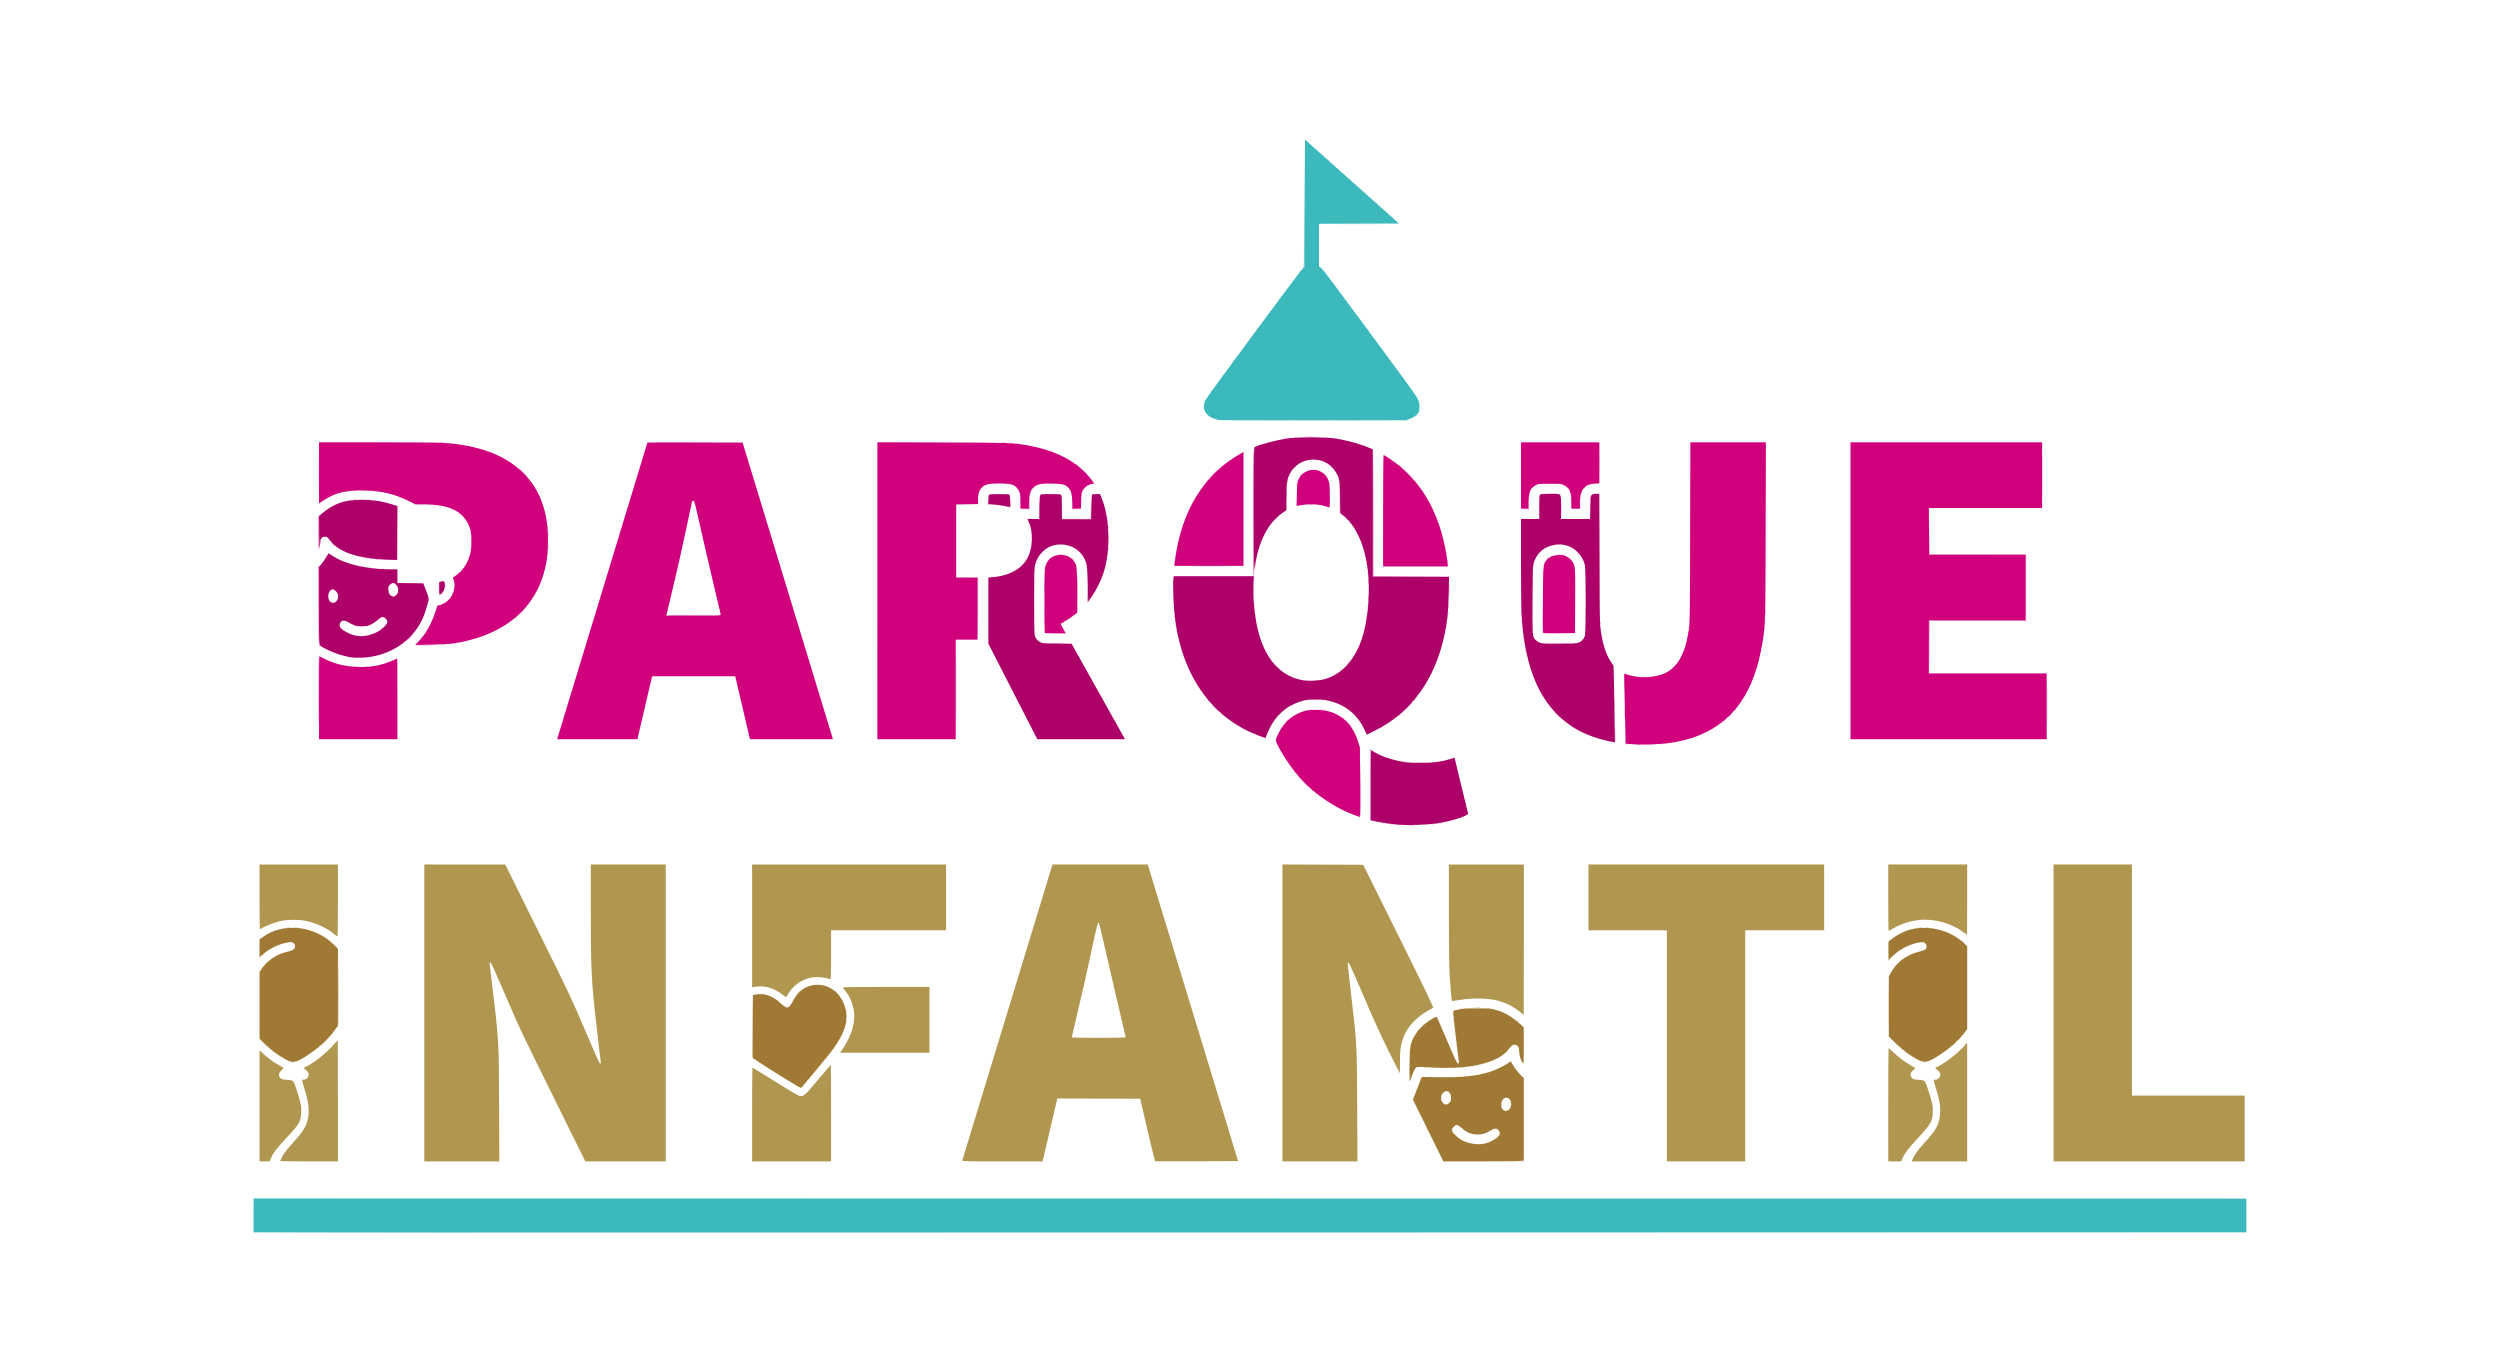
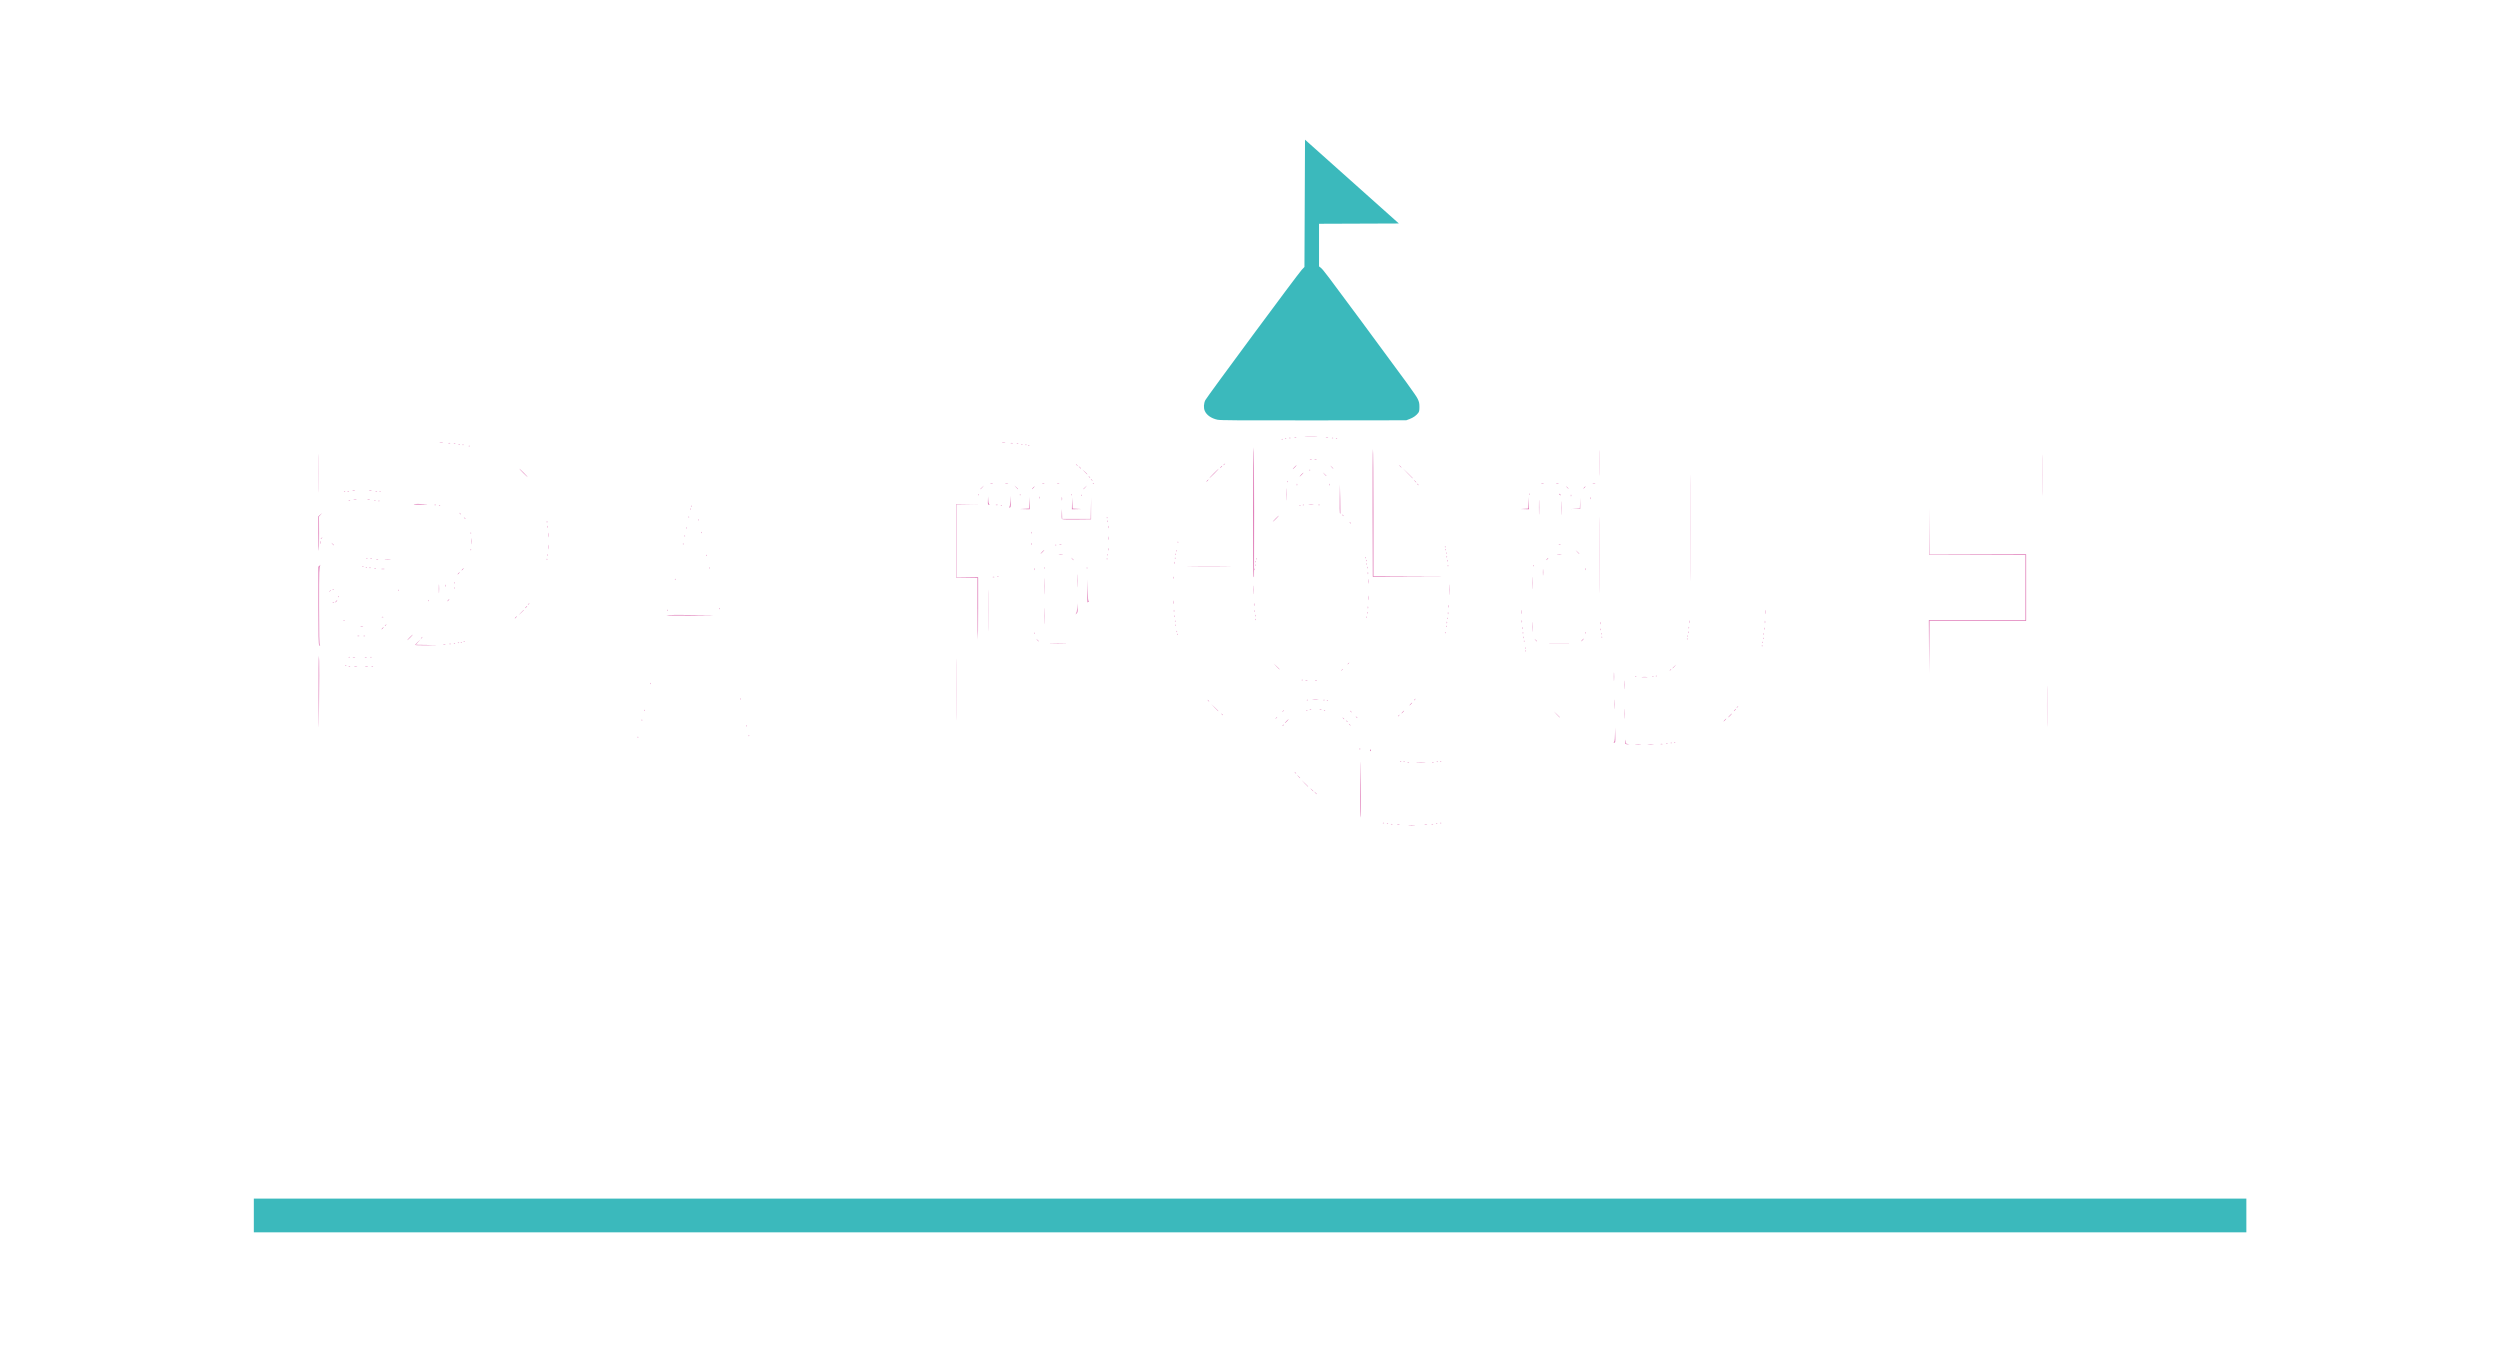
<svg xmlns="http://www.w3.org/2000/svg" width="370mm" height="203mm" viewBox="0 0 370 203" version="1.1" id="svg1" xml:space="preserve">
  <defs id="defs1" />
  <g id="layer1" transform="translate(-73.217,-215.182)">
    <g id="g15" transform="translate(9.458,10.174)">
-       <path style="fill:#6bc9cb" d="m 101.28,387.371 c -0.023,-0.059 -0.031,-1.211 -0.018,-2.561 l 0.022,-2.454 147.447,-4e-5 147.447,-3e-5 -147.426,0.021 -147.426,0.021 v 2.498 2.498 l 147.468,0.021 147.468,0.021 -147.471,0.021 c -118.673,0.017 -147.479,2.8e-4 -147.512,-0.086 z M 251.038,267.273 c 0.827,-0.014 2.179,-0.014 3.006,0 0.827,0.014 0.15,0.025 -1.503,0.025 -1.653,0 -2.329,-0.011 -1.503,-0.025 z m 10.837,8e-5 c 0.64,-0.014 1.688,-0.014 2.328,0 0.64,0.014 0.116,0.026 -1.164,0.026 -1.281,0 -1.804,-0.012 -1.164,-0.026 z m -17.738,-0.077 c 0.058,-0.024 0.153,-0.024 0.212,0 0.058,0.024 0.011,0.043 -0.106,0.043 -0.116,0 -0.164,-0.019 -0.106,-0.043 z m 27.347,0 c 0.058,-0.024 0.153,-0.024 0.212,0 0.058,0.024 0.011,0.043 -0.106,0.043 -0.116,0 -0.164,-0.019 -0.106,-0.043 z m -28.946,-0.685 c -0.105,-0.134 -0.102,-0.137 0.032,-0.032 0.082,0.064 0.148,0.131 0.148,0.148 0,0.07 -0.07,0.025 -0.18,-0.116 z m 30.829,-0.064 c 0.109,-0.116 0.218,-0.212 0.241,-0.212 0.023,0 -0.047,0.095 -0.157,0.212 -0.109,0.116 -0.218,0.212 -0.241,0.212 -0.023,0 0.047,-0.095 0.157,-0.212 z m -31.483,-1.058 c 0,-0.116 0.019,-0.164 0.043,-0.106 0.024,0.058 0.024,0.153 0,0.212 -0.024,0.058 -0.043,0.011 -0.043,-0.106 z m 32.014,-0.169 c 0,-0.21 0.017,-0.295 0.037,-0.191 0.02,0.105 0.02,0.276 0,0.381 -0.02,0.105 -0.037,0.019 -0.037,-0.191 z m -32.014,-0.339 c 0,-0.116 0.019,-0.164 0.043,-0.106 0.024,0.058 0.024,0.153 0,0.212 -0.024,0.058 -0.043,0.011 -0.043,-0.106 z m 1.003,-1.895 c 0,-0.018 0.067,-0.084 0.148,-0.148 0.134,-0.105 0.137,-0.102 0.032,0.032 -0.111,0.141 -0.18,0.186 -0.18,0.116 z m 29.707,-0.455 c -0.105,-0.134 -0.102,-0.137 0.032,-0.032 0.082,0.064 0.148,0.131 0.148,0.148 0,0.07 -0.07,0.025 -0.18,-0.116 z m -1.185,-1.609 c -0.105,-0.134 -0.102,-0.137 0.032,-0.032 0.082,0.064 0.148,0.131 0.148,0.148 0,0.07 -0.07,0.025 -0.18,-0.116 z m -26.829,-0.222 c 0,-0.018 0.067,-0.084 0.148,-0.148 0.134,-0.105 0.137,-0.102 0.032,0.032 -0.111,0.141 -0.18,0.186 -0.18,0.116 z m 1.693,-2.286 c 0,-0.018 0.067,-0.084 0.148,-0.148 0.134,-0.105 0.137,-0.102 0.032,0.032 -0.111,0.141 -0.18,0.186 -0.18,0.116 z m 0.254,-0.339 c 0,-0.018 0.067,-0.084 0.148,-0.148 0.134,-0.105 0.137,-0.102 0.032,0.032 -0.111,0.141 -0.18,0.186 -0.18,0.116 z m 22.511,-0.37 c -0.105,-0.134 -0.102,-0.137 0.032,-0.032 0.082,0.064 0.148,0.131 0.148,0.148 0,0.07 -0.07,0.025 -0.18,-0.116 z m -21.071,-1.577 c 0,-0.018 0.067,-0.084 0.148,-0.148 0.134,-0.105 0.137,-0.102 0.032,0.032 -0.111,0.141 -0.18,0.186 -0.18,0.116 z m 19.632,-0.37 c -0.105,-0.134 -0.102,-0.137 0.032,-0.032 0.082,0.064 0.148,0.131 0.148,0.148 0,0.07 -0.07,0.025 -0.18,-0.116 z m -19.378,0.032 c 0,-0.018 0.067,-0.084 0.148,-0.148 0.134,-0.105 0.137,-0.102 0.032,0.032 -0.111,0.141 -0.18,0.186 -0.18,0.116 z m 17.939,-1.979 c -0.105,-0.134 -0.102,-0.137 0.032,-0.032 0.082,0.064 0.148,0.131 0.148,0.148 0,0.07 -0.07,0.025 -0.18,-0.116 z m -16.499,0.032 c 0,-0.018 0.067,-0.084 0.148,-0.148 0.134,-0.105 0.137,-0.102 0.032,0.032 -0.111,0.141 -0.18,0.186 -0.18,0.116 z m 0.254,-0.339 c 0,-0.018 0.067,-0.084 0.148,-0.148 0.134,-0.105 0.137,-0.102 0.032,0.032 -0.111,0.141 -0.18,0.186 -0.18,0.116 z m 14.806,-1.64 c -0.105,-0.134 -0.102,-0.137 0.032,-0.032 0.141,0.111 0.186,0.18 0.116,0.18 -0.018,0 -0.084,-0.067 -0.148,-0.148 z m -13.367,-0.307 c 0,-0.018 0.067,-0.084 0.148,-0.148 0.134,-0.105 0.137,-0.102 0.032,0.032 -0.111,0.141 -0.18,0.186 -0.18,0.116 z m 0.254,-0.339 c 0,-0.018 0.067,-0.084 0.148,-0.148 0.134,-0.105 0.137,-0.102 0.032,0.032 -0.111,0.141 -0.18,0.186 -0.18,0.116 z m 11.419,-1.64 c -0.105,-0.134 -0.102,-0.137 0.032,-0.032 0.141,0.111 0.186,0.18 0.116,0.18 -0.018,0 -0.084,-0.067 -0.148,-0.148 z m -9.98,-0.307 c 0,-0.018 0.067,-0.084 0.148,-0.148 0.134,-0.105 0.137,-0.102 0.032,0.032 -0.111,0.141 -0.18,0.186 -0.18,0.116 z m 0.254,-0.339 c 0,-0.018 0.067,-0.084 0.148,-0.148 0.134,-0.105 0.137,-0.102 0.032,0.032 -0.111,0.141 -0.18,0.186 -0.18,0.116 z m 8.033,-1.64 c -0.105,-0.134 -0.102,-0.137 0.032,-0.032 0.082,0.064 0.148,0.131 0.148,0.148 0,0.07 -0.07,0.025 -0.18,-0.116 z m -0.254,-0.339 c -0.105,-0.134 -0.102,-0.137 0.032,-0.032 0.082,0.064 0.148,0.131 0.148,0.148 0,0.07 -0.07,0.025 -0.18,-0.116 z m -6.085,-0.307 c 0,-0.018 0.067,-0.084 0.148,-0.148 0.134,-0.105 0.137,-0.102 0.032,0.032 -0.111,0.141 -0.18,0.186 -0.18,0.116 z m 4.815,-1.386 c -0.105,-0.134 -0.102,-0.137 0.032,-0.032 0.082,0.064 0.148,0.131 0.148,0.148 0,0.07 -0.07,0.025 -0.18,-0.116 z m -3.672,-0.106 c 0.084,-0.093 0.172,-0.169 0.196,-0.169 0.023,0 -0.027,0.076 -0.111,0.169 -0.084,0.093 -0.172,0.169 -0.196,0.169 -0.023,0 0.027,-0.076 0.111,-0.169 z m 0.529,-0.516 c 0.082,-0.106 0.11,-2.204 0.127,-9.61 l 0.022,-9.474 0.021,9.493 c 0.02,8.955 0.012,9.5 -0.127,9.61 -0.131,0.103 -0.136,0.101 -0.043,-0.019 z m 5.298,-6.49 c 1.668,-0.013 4.373,-0.013 6.011,1e-5 1.638,0.013 0.273,0.023 -3.033,0.023 -3.306,-1e-5 -4.646,-0.011 -2.978,-0.023 z m 8.518,-0.339 -0.205,-0.233 0.233,0.205 c 0.128,0.113 0.233,0.218 0.233,0.233 0,0.066 -0.069,0.012 -0.26,-0.205 z m -0.762,-0.677 -0.205,-0.233 0.233,0.205 c 0.128,0.113 0.233,0.218 0.233,0.233 0,0.066 -0.069,0.012 -0.26,-0.205 z m -0.847,-0.762 -0.205,-0.233 0.233,0.205 c 0.128,0.113 0.233,0.218 0.233,0.233 0,0.066 -0.069,0.012 -0.26,-0.205 z m -0.762,-0.677 -0.205,-0.233 0.233,0.205 c 0.128,0.113 0.233,0.218 0.233,0.233 0,0.066 -0.069,0.012 -0.26,-0.205 z m -0.762,-0.677 -0.205,-0.233 0.233,0.205 c 0.128,0.113 0.233,0.218 0.233,0.233 0,0.066 -0.069,0.012 -0.26,-0.205 z m -0.847,-0.762 -0.205,-0.233 0.233,0.205 c 0.128,0.113 0.233,0.218 0.233,0.233 0,0.066 -0.069,0.012 -0.26,-0.205 z m -0.762,-0.677 -0.205,-0.233 0.233,0.205 c 0.128,0.113 0.233,0.218 0.233,0.233 0,0.066 -0.069,0.012 -0.26,-0.205 z m -0.762,-0.677 -0.205,-0.233 0.233,0.205 c 0.128,0.113 0.233,0.218 0.233,0.233 0,0.066 -0.069,0.012 -0.26,-0.205 z m -0.847,-0.762 -0.205,-0.233 0.233,0.205 c 0.128,0.113 0.233,0.218 0.233,0.233 0,0.066 -0.069,0.012 -0.26,-0.205 z m -0.762,-0.677 -0.205,-0.233 0.233,0.205 c 0.128,0.113 0.233,0.218 0.233,0.233 0,0.066 -0.069,0.012 -0.26,-0.205 z m -0.762,-0.677 -0.205,-0.233 0.233,0.205 c 0.128,0.113 0.233,0.218 0.233,0.233 0,0.066 -0.069,0.012 -0.26,-0.205 z m -0.847,-0.762 -0.205,-0.233 0.233,0.205 c 0.128,0.113 0.233,0.218 0.233,0.233 0,0.066 -0.069,0.012 -0.26,-0.205 z m -0.762,-0.677 -0.205,-0.233 0.233,0.205 c 0.128,0.113 0.233,0.218 0.233,0.233 0,0.066 -0.069,0.012 -0.26,-0.205 z m -0.762,-0.677 -0.205,-0.233 0.233,0.205 c 0.128,0.113 0.233,0.218 0.233,0.233 0,0.066 -0.069,0.012 -0.26,-0.205 z m -0.806,-0.72 -0.161,-0.191 0.191,0.161 c 0.105,0.089 0.191,0.174 0.191,0.191 0,0.068 -0.068,0.018 -0.22,-0.161 z m -0.803,-0.72 -0.205,-0.233 0.233,0.205 c 0.128,0.113 0.233,0.218 0.233,0.233 0,0.066 -0.069,0.012 -0.26,-0.205 z m -0.762,-0.677 -0.205,-0.233 0.233,0.205 c 0.128,0.113 0.233,0.218 0.233,0.233 0,0.066 -0.069,0.012 -0.26,-0.205 z m -0.806,-0.72 -0.161,-0.191 0.191,0.161 c 0.105,0.089 0.191,0.174 0.191,0.191 0,0.068 -0.068,0.018 -0.22,-0.161 z" id="path21" />
      <path style="fill:#d75aa6" d="m 272.289,327.133 c 0.221,-0.017 0.583,-0.017 0.804,0 0.221,0.017 0.04,0.032 -0.402,0.032 -0.442,0 -0.623,-0.014 -0.402,-0.032 z m -1.735,-0.082 c 0.105,-0.02 0.258,-0.019 0.339,0.002 0.081,0.021 -0.005,0.038 -0.191,0.037 -0.186,-9.4e-4 -0.253,-0.018 -0.147,-0.038 z m 4.064,0 c 0.105,-0.02 0.258,-0.019 0.339,0.002 0.081,0.021 -0.005,0.038 -0.191,0.037 -0.186,-9.4e-4 -0.253,-0.018 -0.147,-0.038 z m -4.996,-0.081 c 0.058,-0.024 0.153,-0.024 0.212,0 0.058,0.024 0.011,0.043 -0.106,0.043 -0.116,0 -0.164,-0.019 -0.106,-0.043 z m 6.011,0 c 0.058,-0.024 0.153,-0.024 0.212,0 0.058,0.024 0.011,0.043 -0.106,0.043 -0.116,0 -0.164,-0.019 -0.106,-0.043 z m -6.599,-0.086 c 0.061,-0.025 0.134,-0.021 0.162,0.007 0.028,0.028 -0.022,0.048 -0.111,0.044 -0.099,-0.004 -0.119,-0.024 -0.051,-0.051 z m 7.281,0 c 0.061,-0.025 0.134,-0.021 0.162,0.007 0.028,0.028 -0.022,0.048 -0.111,0.044 -0.099,-0.004 -0.119,-0.024 -0.051,-0.051 z m -7.874,-0.085 c 0.061,-0.025 0.134,-0.021 0.162,0.007 0.028,0.028 -0.022,0.048 -0.111,0.044 -0.099,-0.004 -0.119,-0.024 -0.051,-0.051 z m 8.467,0 c 0.061,-0.025 0.134,-0.021 0.162,0.007 0.028,0.028 -0.022,0.048 -0.111,0.044 -0.099,-0.004 -0.119,-0.024 -0.051,-0.051 z m -11.858,-3.9 c 0.012,-1.711 0.032,-3.893 0.044,-4.847 0.013,-0.955 0.032,0.446 0.042,3.111 0.011,2.666 -0.009,4.847 -0.044,4.847 -0.035,2e-5 -0.054,-1.4 -0.042,-3.111 z m -6.633,-0.55 -0.161,-0.191 0.191,0.161 c 0.179,0.152 0.229,0.22 0.161,0.22 -0.016,0 -0.102,-0.086 -0.191,-0.191 z m -0.549,-0.466 -0.205,-0.233 0.233,0.205 c 0.218,0.192 0.272,0.26 0.205,0.26 -0.015,0 -0.12,-0.105 -0.233,-0.233 z m -1.012,-0.931 -0.463,-0.487 0.487,0.463 c 0.452,0.43 0.526,0.511 0.463,0.511 -0.013,0 -0.232,-0.219 -0.487,-0.487 z m -0.935,-1.016 -0.205,-0.233 0.233,0.205 c 0.218,0.192 0.272,0.26 0.205,0.26 -0.015,0 -0.12,-0.105 -0.233,-0.233 z m -0.512,-0.593 c -0.105,-0.134 -0.102,-0.137 0.032,-0.032 0.082,0.064 0.148,0.131 0.148,0.148 0,0.07 -0.07,0.025 -0.18,-0.116 z m 18.066,-1.439 c 0.314,-0.016 0.829,-0.016 1.143,0 0.314,0.016 0.057,0.03 -0.572,0.03 -0.629,0 -0.886,-0.013 -0.572,-0.03 z m -1.397,-0.078 c 0.058,-0.024 0.153,-0.024 0.212,0 0.058,0.024 0.011,0.043 -0.106,0.043 -0.116,0 -0.164,-0.019 -0.106,-0.043 z m 3.641,0 c 0.058,-0.024 0.153,-0.024 0.212,0 0.058,0.024 0.011,0.043 -0.106,0.043 -0.116,0 -0.164,-0.019 -0.106,-0.043 z m -4.228,-0.086 c 0.061,-0.025 0.134,-0.021 0.162,0.007 0.028,0.028 -0.022,0.048 -0.111,0.044 -0.099,-0.004 -0.119,-0.024 -0.051,-0.051 z m 4.911,0 c 0.061,-0.025 0.134,-0.021 0.162,0.007 0.028,0.028 -0.022,0.048 -0.111,0.044 -0.099,-0.004 -0.119,-0.024 -0.051,-0.051 z m -5.419,-0.085 c 0.061,-0.025 0.134,-0.021 0.162,0.007 0.028,0.028 -0.022,0.048 -0.111,0.044 -0.099,-0.004 -0.119,-0.024 -0.051,-0.051 z m 5.927,0 c 0.061,-0.025 0.134,-0.021 0.162,0.007 0.028,0.028 -0.022,0.048 -0.111,0.044 -0.099,-0.004 -0.119,-0.024 -0.051,-0.051 z m -10.398,-1.593 c 0,-0.07 0.037,-0.127 0.082,-0.127 0.045,0 0.06,0.057 0.033,0.127 -0.027,0.07 -0.064,0.127 -0.082,0.127 -0.018,0 -0.033,-0.057 -0.033,-0.127 z m -1.511,-0.212 c 0,-0.116 0.019,-0.164 0.043,-0.106 0.024,0.058 0.024,0.153 0,0.212 -0.024,0.058 -0.043,0.011 -0.043,-0.106 z m 40.82,-0.655 c 0.223,-0.018 0.566,-0.017 0.762,4.7e-4 0.197,0.018 0.014,0.032 -0.405,0.032 -0.419,-2.6e-4 -0.58,-0.015 -0.357,-0.032 z m 1.863,0 c 0.223,-0.018 0.565,-0.017 0.762,4.7e-4 0.197,0.018 0.014,0.032 -0.405,0.032 -0.419,-2.6e-4 -0.58,-0.015 -0.357,-0.032 z m -3.377,-0.141 c -0.025,-0.065 -0.03,-0.246 -0.011,-0.402 0.032,-0.259 0.036,-0.253 0.048,0.071 0.013,0.333 0.03,0.357 0.289,0.389 l 0.275,0.034 -0.278,0.014 c -0.171,0.008 -0.295,-0.032 -0.323,-0.105 z m 5.238,0.06 c 0.082,-0.021 0.197,-0.02 0.254,0.003 0.057,0.023 -0.01,0.041 -0.15,0.039 -0.14,-0.002 -0.187,-0.021 -0.104,-0.042 z m 0.803,-0.082 c 0.058,-0.024 0.153,-0.024 0.212,0 0.058,0.024 0.011,0.043 -0.106,0.043 -0.116,0 -0.164,-0.019 -0.106,-0.043 z m 0.683,-0.086 c 0.061,-0.025 0.134,-0.021 0.162,0.007 0.028,0.028 -0.022,0.048 -0.111,0.044 -0.099,-0.004 -0.119,-0.024 -0.051,-0.051 z m -8.432,-0.085 c 0.126,-0.033 0.149,-0.181 0.172,-1.112 l 0.026,-1.074 0.018,1.122 c 0.018,1.115 0.017,1.122 -0.172,1.112 -0.139,-0.007 -0.151,-0.02 -0.045,-0.048 z m 8.94,4e-5 c 0.061,-0.025 0.134,-0.021 0.162,0.007 0.028,0.028 -0.022,0.048 -0.111,0.044 -0.099,-0.004 -0.119,-0.024 -0.051,-0.051 z m -200.624,-6.61 c -0.011,-3.411 0.009,-6.202 0.044,-6.202 0.058,-2e-5 0.057,4.478 -0.002,10.202 -0.012,1.211 -0.031,-0.589 -0.042,-4 z m 94.339,-1.206 c 0,-4.075 0.01,-5.741 0.023,-3.704 0.013,2.037 0.013,5.371 0,7.408 -0.013,2.037 -0.023,0.37 -0.023,-3.704 z m 161.458,2.498 c -10e-6,-2.701 0.011,-3.818 0.024,-2.483 0.013,1.335 0.013,3.545 2e-5,4.911 -0.013,1.365 -0.024,0.273 -0.024,-2.428 z m -208.567,4.565 c 0.004,-0.099 0.024,-0.119 0.051,-0.051 0.025,0.061 0.021,0.134 -0.007,0.162 -0.028,0.028 -0.048,-0.022 -0.044,-0.111 z m 16.425,-0.254 c 0.004,-0.099 0.024,-0.119 0.051,-0.051 0.025,0.061 0.021,0.134 -0.007,0.162 -0.028,0.028 -0.048,-0.022 -0.044,-0.111 z m -0.339,-1.439 c 0.004,-0.099 0.024,-0.119 0.051,-0.051 0.025,0.061 0.021,0.134 -0.007,0.162 -0.028,0.028 -0.048,-0.022 -0.044,-0.111 z m 79.326,0.017 c 0,-0.018 0.067,-0.084 0.148,-0.148 0.134,-0.105 0.137,-0.102 0.032,0.032 -0.111,0.141 -0.18,0.186 -0.18,0.116 z m 9.895,-0.201 c -0.105,-0.134 -0.102,-0.137 0.032,-0.032 0.141,0.111 0.186,0.18 0.116,0.18 -0.018,0 -0.084,-0.067 -0.148,-0.148 z m -9.303,-0.487 c 0.158,-0.163 0.306,-0.296 0.33,-0.296 0.023,0 -0.087,0.133 -0.245,0.296 -0.158,0.163 -0.306,0.296 -0.33,0.296 -0.023,0 0.087,-0.133 0.245,-0.296 z m 8.879,-0.021 c -0.105,-0.134 -0.102,-0.137 0.032,-0.032 0.141,0.111 0.186,0.18 0.116,0.18 -0.018,0 -0.084,-0.067 -0.148,-0.148 z m 41.192,-1.079 c 1.3e-4,-0.652 0.013,-0.907 0.029,-0.568 0.016,0.34 0.016,0.873 -2.4e-4,1.185 -0.016,0.312 -0.029,0.034 -0.029,-0.618 z m 14.783,0.931 c 0.109,-0.116 0.218,-0.212 0.241,-0.212 0.023,0 -0.047,0.095 -0.157,0.212 -0.109,0.116 -0.218,0.212 -0.241,0.212 -0.023,0 0.047,-0.095 0.157,-0.212 z m -160.267,-0.007 c 0.004,-0.099 0.024,-0.119 0.051,-0.051 0.025,0.061 0.021,0.134 -0.007,0.162 -0.028,0.028 -0.048,-0.022 -0.044,-0.111 z m 103.784,-0.268 c -0.105,-0.134 -0.102,-0.137 0.032,-0.032 0.141,0.111 0.186,0.18 0.116,0.18 -0.018,0 -0.084,-0.067 -0.148,-0.148 z m -9.98,0.032 c 0,-0.018 0.067,-0.084 0.148,-0.148 0.134,-0.105 0.137,-0.102 0.032,0.032 -0.111,0.141 -0.18,0.186 -0.18,0.116 z m 11.927,-0.201 c -0.105,-0.134 -0.102,-0.137 0.032,-0.032 0.141,0.111 0.186,0.18 0.116,0.18 -0.018,0 -0.084,-0.067 -0.148,-0.148 z m 29.683,-0.381 -0.42,-0.445 0.445,0.42 c 0.244,0.231 0.445,0.431 0.445,0.445 0,0.063 -0.078,-0.007 -0.469,-0.42 z m 25.615,0.148 c 0.158,-0.163 0.306,-0.296 0.33,-0.296 0.023,0 -0.087,0.133 -0.245,0.296 -0.158,0.163 -0.306,0.296 -0.33,0.296 -0.023,0 0.087,-0.133 0.245,-0.296 z m -49.107,0.095 c 0,-0.018 0.067,-0.084 0.148,-0.148 0.134,-0.105 0.137,-0.102 0.032,0.032 -0.111,0.141 -0.18,0.186 -0.18,0.116 z m -26.088,-0.286 c -0.105,-0.134 -0.102,-0.137 0.032,-0.032 0.082,0.064 0.148,0.131 0.148,0.148 0,0.07 -0.07,0.025 -0.18,-0.116 z m 26.765,-0.318 c 0.109,-0.116 0.218,-0.212 0.241,-0.212 0.023,0 -0.047,0.095 -0.157,0.212 -0.109,0.116 -0.218,0.212 -0.241,0.212 -0.023,0 0.047,-0.095 0.157,-0.212 z m -7.715,-0.106 c -0.105,-0.134 -0.102,-0.137 0.032,-0.032 0.082,0.064 0.148,0.131 0.148,0.148 0,0.07 -0.07,0.025 -0.18,-0.116 z m -10.065,0.032 c 0,-0.018 0.067,-0.084 0.148,-0.148 0.134,-0.105 0.137,-0.102 0.032,0.032 -0.111,0.141 -0.18,0.186 -0.18,0.116 z m 49.14,-1.069 c 0,-0.629 0.013,-0.886 0.03,-0.572 0.016,0.314 0.016,0.829 0,1.143 -0.016,0.314 -0.03,0.057 -0.03,-0.572 z m -143.621,0.882 c 0.004,-0.099 0.024,-0.119 0.051,-0.051 0.025,0.061 0.021,0.134 -0.007,0.162 -0.028,0.028 -0.048,-0.022 -0.044,-0.111 z m 84.446,-0.395 -0.505,-0.529 0.529,0.505 c 0.492,0.469 0.568,0.553 0.505,0.553 -0.013,0 -0.251,-0.238 -0.529,-0.529 z m 76.965,0.36 c 0.084,-0.093 0.172,-0.169 0.196,-0.169 0.023,0 -0.027,0.076 -0.111,0.169 -0.084,0.093 -0.172,0.169 -0.196,0.169 -0.023,0 0.027,-0.076 0.111,-0.169 z m -63.389,0.027 c 0.061,-0.025 0.134,-0.021 0.162,0.007 0.028,0.028 -0.022,0.048 -0.111,0.044 -0.099,-0.004 -0.119,-0.024 -0.051,-0.051 z m 2.625,0 c 0.061,-0.025 0.134,-0.021 0.162,0.007 0.028,0.028 -0.022,0.048 -0.111,0.044 -0.099,-0.004 -0.119,-0.024 -0.051,-0.051 z m -2.122,-0.083 c 0.058,-0.024 0.153,-0.024 0.212,0 0.058,0.024 0.011,0.043 -0.106,0.043 -0.116,0 -0.164,-0.019 -0.106,-0.043 z m 1.483,-0.003 c 0.082,-0.021 0.197,-0.02 0.254,0.003 0.057,0.023 -0.01,0.041 -0.15,0.039 -0.14,-0.002 -0.187,-0.021 -0.104,-0.042 z m 61.699,-0.312 c 0,-0.018 0.067,-0.084 0.148,-0.148 0.134,-0.105 0.137,-0.102 0.032,0.032 -0.111,0.141 -0.18,0.186 -0.18,0.116 z m -48.26,-0.518 c 0.109,-0.116 0.218,-0.212 0.241,-0.212 0.023,0 -0.047,0.095 -0.157,0.212 -0.109,0.116 -0.218,0.212 -0.241,0.212 -0.023,0 0.047,-0.095 0.157,-0.212 z m -29.983,-0.529 c -0.105,-0.134 -0.102,-0.137 0.032,-0.032 0.082,0.064 0.148,0.131 0.148,0.148 0,0.07 -0.07,0.025 -0.18,-0.116 z m 17.606,0.006 c 0.061,-0.025 0.134,-0.021 0.162,0.007 0.028,0.028 -0.022,0.048 -0.111,0.044 -0.099,-0.004 -0.119,-0.024 -0.051,-0.051 z m -2.963,-0.085 c 0.061,-0.025 0.134,-0.021 0.162,0.007 0.028,0.028 -0.022,0.048 -0.111,0.044 -0.099,-0.004 -0.119,-0.024 -0.051,-0.051 z m 2.455,0 c 0.061,-0.025 0.134,-0.021 0.162,0.007 0.028,0.028 -0.022,0.048 -0.111,0.044 -0.099,-0.004 -0.119,-0.024 -0.051,-0.051 z m 13.393,0.026 c 0,-0.018 0.067,-0.084 0.148,-0.148 0.134,-0.105 0.137,-0.102 0.032,0.032 -0.111,0.141 -0.18,0.186 -0.18,0.116 z m -99.731,-0.187 c 0.004,-0.099 0.024,-0.119 0.051,-0.051 0.025,0.061 0.021,0.134 -0.007,0.162 -0.028,0.028 -0.048,-0.022 -0.044,-0.111 z m 84.768,0.072 c 0.223,-0.018 0.566,-0.017 0.762,4.7e-4 0.197,0.018 0.014,0.032 -0.405,0.032 -0.419,-2.6e-4 -0.58,-0.015 -0.357,-0.032 z m 46.068,-2.139 c 0,-0.582 0.013,-0.82 0.03,-0.529 0.017,0.291 0.017,0.767 0,1.058 -0.017,0.291 -0.03,0.053 -0.03,-0.529 z m -144.129,-0.219 c 0.004,-0.099 0.024,-0.119 0.051,-0.051 0.025,0.061 0.021,0.134 -0.007,0.162 -0.028,0.028 -0.048,-0.022 -0.044,-0.111 z m 142.604,-1.009 c 1.7e-4,-0.559 0.014,-0.776 0.03,-0.484 0.017,0.293 0.016,0.75 -3e-4,1.016 -0.017,0.266 -0.03,0.026 -0.03,-0.532 z m -45.646,0.577 c 0.082,-0.021 0.215,-0.021 0.296,0 0.082,0.021 0.015,0.039 -0.148,0.039 -0.163,0 -0.23,-0.017 -0.148,-0.039 z m 1.441,-3.1e-4 c 0.082,-0.021 0.197,-0.02 0.254,0.003 0.057,0.023 -0.01,0.041 -0.15,0.039 -0.14,-0.002 -0.187,-0.021 -0.104,-0.042 z m -1.986,-0.084 c 0.061,-0.025 0.134,-0.021 0.162,0.007 0.028,0.028 -0.022,0.048 -0.111,0.044 -0.099,-0.004 -0.119,-0.024 -0.051,-0.051 z m 50.371,-0.427 c 0.198,-0.018 0.522,-0.018 0.72,0 0.198,0.018 0.036,0.032 -0.36,0.032 -0.396,0 -0.558,-0.015 -0.36,-0.032 z m -1.011,-0.081 c 0.061,-0.025 0.134,-0.021 0.162,0.007 0.028,0.028 -0.022,0.048 -0.111,0.044 -0.099,-0.004 -0.119,-0.024 -0.051,-0.051 z m 2.54,0 c 0.061,-0.025 0.134,-0.021 0.162,0.007 0.028,0.028 -0.022,0.048 -0.111,0.044 -0.099,-0.004 -0.119,-0.024 -0.051,-0.051 z m 0.508,-0.085 c 0.061,-0.025 0.134,-0.021 0.162,0.007 0.028,0.028 -0.022,0.048 -0.111,0.044 -0.099,-0.004 -0.119,-0.024 -0.051,-0.051 z m 40.422,-4.281 -0.02,-3.958 h 7.154 7.154 v -4.826 -4.826 l -7.133,-0.022 -7.133,-0.022 -0.001,-3.471 -10e-4,-3.471 0.024,3.45 0.024,3.45 h 7.153 7.153 v 4.911 4.911 h -7.153 -7.153 l -0.023,3.916 -0.023,3.916 z m -86.973,3.461 c 0,-0.018 0.067,-0.084 0.148,-0.148 0.134,-0.105 0.137,-0.102 0.032,0.032 -0.111,0.141 -0.18,0.186 -0.18,0.116 z m 48.599,0 c 0,-0.018 0.067,-0.084 0.148,-0.148 0.134,-0.105 0.137,-0.102 0.032,0.032 -0.111,0.141 -0.18,0.186 -0.18,0.116 z m -58.212,-0.582 -0.42,-0.445 0.445,0.42 c 0.413,0.39 0.483,0.469 0.42,0.469 -0.013,0 -0.213,-0.2 -0.445,-0.445 z m 58.635,0.249 c 0,-0.015 0.124,-0.138 0.275,-0.275 l 0.275,-0.249 -0.249,0.275 c -0.232,0.256 -0.302,0.314 -0.302,0.249 z m -195.093,-0.203 c 0.105,-0.02 0.276,-0.02 0.381,0 0.105,0.02 0.019,0.037 -0.191,0.037 -0.21,0 -0.295,-0.017 -0.191,-0.037 z m 1.609,0 c 0.105,-0.02 0.276,-0.02 0.381,0 0.105,0.02 0.019,0.037 -0.191,0.037 -0.21,0 -0.295,-0.017 -0.191,-0.037 z m -2.455,-0.081 c 0.058,-0.024 0.153,-0.024 0.212,0 0.058,0.024 0.011,0.043 -0.106,0.043 -0.116,0 -0.164,-0.019 -0.106,-0.043 z m 3.387,0 c 0.058,-0.024 0.153,-0.024 0.212,0 0.058,0.024 0.011,0.043 -0.106,0.043 -0.116,0 -0.164,-0.019 -0.106,-0.043 z m -3.889,-0.086 c 0.061,-0.025 0.134,-0.021 0.162,0.007 0.028,0.028 -0.022,0.048 -0.111,0.044 -0.099,-0.004 -0.119,-0.024 -0.051,-0.051 z m 148.352,-0.228 c 0,-0.018 0.067,-0.084 0.148,-0.148 0.134,-0.105 0.137,-0.102 0.032,0.032 -0.111,0.141 -0.18,0.186 -0.18,0.116 z m -147.214,-0.958 c 0.082,-0.021 0.215,-0.021 0.296,0 0.082,0.021 0.015,0.039 -0.148,0.039 -0.163,0 -0.23,-0.017 -0.148,-0.039 z m 1.78,-3.1e-4 c 0.082,-0.021 0.197,-0.02 0.254,0.003 0.057,0.023 -0.01,0.041 -0.15,0.039 -0.14,-0.002 -0.187,-0.021 -0.104,-0.042 z m -2.409,-0.084 c 0.061,-0.025 0.134,-0.021 0.162,0.007 0.028,0.028 -0.022,0.048 -0.111,0.044 -0.099,-0.004 -0.119,-0.024 -0.051,-0.051 z m 3.217,0 c 0.061,-0.025 0.134,-0.021 0.162,0.007 0.028,0.028 -0.022,0.048 -0.111,0.044 -0.099,-0.004 -0.119,-0.024 -0.051,-0.051 z m 170.965,-0.923 c 0.004,-0.099 0.024,-0.119 0.051,-0.051 0.025,0.061 0.021,0.134 -0.007,0.162 -0.028,0.028 -0.048,-0.022 -0.044,-0.111 z m -0.085,-0.423 c 0.004,-0.099 0.024,-0.119 0.051,-0.051 0.025,0.061 0.021,0.134 -0.007,0.162 -0.028,0.028 -0.048,-0.022 -0.044,-0.111 z m 35.052,-0.339 c 0.004,-0.099 0.024,-0.119 0.051,-0.051 0.025,0.061 0.021,0.134 -0.007,0.162 -0.028,0.028 -0.048,-0.022 -0.044,-0.111 z m -213.519,-0.052 c -0.077,-0.077 -0.102,-1.497 -0.102,-5.871 v -5.77 l 0.191,-0.161 c 0.19,-0.161 0.19,-0.161 0.042,0.015 -0.138,0.164 -0.148,0.574 -0.148,5.931 0,4.363 0.025,5.779 0.102,5.856 0.056,0.056 0.083,0.102 0.059,0.102 -0.023,0 -0.088,-0.046 -0.144,-0.102 z m 14.207,-0.05 c 0,-0.037 0.181,-0.237 0.402,-0.445 l 0.402,-0.377 -0.376,0.4 -0.376,0.4 1.688,0.025 1.688,0.025 -1.714,0.019 c -0.943,0.011 -1.714,-0.011 -1.714,-0.048 z m 4.17,-0.076 c 0.082,-0.021 0.215,-0.021 0.296,0 0.082,0.021 0.015,0.039 -0.148,0.039 -0.163,0 -0.23,-0.017 -0.148,-0.039 z m 0.889,-0.082 c 0.058,-0.024 0.153,-0.024 0.212,0 0.058,0.024 0.011,0.043 -0.106,0.043 -0.116,0 -0.164,-0.019 -0.106,-0.043 z m 0.683,-0.086 c 0.061,-0.025 0.134,-0.021 0.162,0.007 0.028,0.028 -0.022,0.048 -0.111,0.044 -0.099,-0.004 -0.119,-0.024 -0.051,-0.051 z m 79.05,-4.853 c 0,-2.724 0.011,-3.839 0.024,-2.477 0.013,1.362 0.013,3.591 0,4.953 -0.013,1.362 -0.024,0.248 -0.024,-2.477 z m 9.342,4.847 c 0.573,-0.015 1.488,-0.015 2.032,1e-4 0.544,0.015 0.076,0.027 -1.042,0.027 -1.118,-6e-5 -1.563,-0.012 -0.99,-0.027 z m 73.914,-7e-5 c 0.713,-0.014 1.856,-0.014 2.54,7e-5 0.684,0.014 0.101,0.026 -1.296,0.026 -1.397,-4e-5 -1.957,-0.012 -1.244,-0.026 z m -161.713,-0.079 c 0.061,-0.025 0.134,-0.021 0.162,0.007 0.028,0.028 -0.022,0.048 -0.111,0.044 -0.099,-0.004 -0.119,-0.024 -0.051,-0.051 z m 193.063,-0.076 c 0.004,-0.099 0.024,-0.119 0.051,-0.051 0.025,0.061 0.021,0.134 -0.007,0.162 -0.028,0.028 -0.048,-0.022 -0.044,-0.111 z m -192.639,-0.008 c 0.061,-0.025 0.134,-0.021 0.162,0.007 0.028,0.028 -0.022,0.048 -0.111,0.044 -0.099,-0.004 -0.119,-0.024 -0.051,-0.051 z m 0.423,-0.085 c 0.061,-0.025 0.134,-0.021 0.162,0.007 0.028,0.028 -0.022,0.048 -0.111,0.044 -0.099,-0.004 -0.119,-0.024 -0.051,-0.051 z m 156.91,-0.076 c 0.004,-0.099 0.024,-0.119 0.051,-0.051 0.025,0.061 0.021,0.134 -0.007,0.162 -0.028,0.028 -0.048,-0.022 -0.044,-0.111 z m -72.024,-0.141 -0.161,-0.191 0.191,0.161 c 0.179,0.152 0.229,0.22 0.161,0.22 -0.016,0 -0.102,-0.086 -0.191,-0.191 z m 73.745,0 -0.161,-0.191 0.191,0.161 c 0.179,0.152 0.229,0.22 0.161,0.22 -0.016,0 -0.102,-0.086 -0.191,-0.191 z m 6.908,-0.021 c 0.109,-0.116 0.218,-0.212 0.241,-0.212 0.023,0 -0.047,0.095 -0.157,0.212 -0.109,0.116 -0.218,0.212 -0.241,0.212 -0.023,0 0.047,-0.095 0.157,-0.212 z m -173.524,-0.381 c 0.229,-0.233 0.436,-0.423 0.459,-0.423 0.023,0 -0.145,0.191 -0.375,0.423 -0.229,0.233 -0.436,0.423 -0.459,0.423 -0.023,0 0.145,-0.191 0.375,-0.423 z m 84.032,-4.231 v -4.57 l -1.587,-0.023 -1.587,-0.023 v -5.419 -5.419 l 1.651,-0.003 1.651,-0.003 -1.63,0.026 -1.63,0.026 v 5.375 5.375 h 1.609 1.609 v 4.614 c 0,2.538 -0.019,4.614 -0.042,4.614 -0.023,0 -0.042,-2.057 -0.042,-4.57 z m 104.993,4.436 c 0.004,-0.099 0.024,-0.119 0.051,-0.051 0.025,0.061 0.021,0.134 -0.007,0.162 -0.028,0.028 -0.048,-0.022 -0.044,-0.111 z m 11.261,-0.085 c 0.004,-0.099 0.024,-0.119 0.051,-0.051 0.025,0.061 0.021,0.134 -0.007,0.162 -0.028,0.028 -0.048,-0.022 -0.044,-0.111 z m -198.635,0.017 c 0,-0.018 0.067,-0.084 0.148,-0.148 0.134,-0.105 0.137,-0.102 0.032,0.032 -0.111,0.141 -0.18,0.186 -0.18,0.116 z m 163.166,-0.137 c 0,-0.116 0.019,-0.164 0.043,-0.106 0.024,0.058 0.024,0.153 0,0.212 -0.024,0.058 -0.043,0.011 -0.043,-0.106 z m 11.593,-0.049 c 0.004,-0.099 0.024,-0.119 0.051,-0.051 0.025,0.061 0.021,0.134 -0.007,0.162 -0.028,0.028 -0.048,-0.022 -0.044,-0.111 z m 12.7,-0.169 c 0.004,-0.099 0.024,-0.119 0.051,-0.051 0.025,0.061 0.021,0.134 -0.007,0.162 -0.028,0.028 -0.048,-0.022 -0.044,-0.111 z m -196.834,-0.009 c 0.082,-0.021 0.197,-0.02 0.254,0.003 0.057,0.023 -0.01,0.041 -0.15,0.039 -0.14,-0.002 -0.187,-0.021 -0.104,-0.042 z m 0.887,0.003 c 0.058,-0.024 0.153,-0.024 0.212,0 0.058,0.024 0.011,0.043 -0.106,0.043 -0.116,0 -0.164,-0.019 -0.106,-0.043 z m 120.424,-0.247 c 0.004,-0.099 0.024,-0.119 0.051,-0.051 0.025,0.061 0.021,0.134 -0.007,0.162 -0.028,0.028 -0.048,-0.022 -0.044,-0.111 z m 86.79,-0.035 c 0,-0.116 0.019,-0.164 0.043,-0.106 0.024,0.058 0.024,0.153 0,0.212 -0.024,0.058 -0.043,0.011 -0.043,-0.106 z m -34.185,-1.058 c 1.3e-4,-0.652 0.013,-0.907 0.029,-0.568 0.016,0.34 0.016,0.873 -2.4e-4,1.185 -0.016,0.312 -0.029,0.034 -0.029,-0.618 z m 10.133,1.009 c 0.004,-0.099 0.024,-0.119 0.051,-0.051 0.025,0.061 0.021,0.134 -0.007,0.162 -0.028,0.028 -0.048,-0.022 -0.044,-0.111 z m -83.905,-0.085 c 0.004,-0.099 0.024,-0.119 0.051,-0.051 0.025,0.061 0.021,0.134 -0.007,0.162 -0.028,0.028 -0.048,-0.022 -0.044,-0.111 z m 72.312,-0.035 c 0,-0.116 0.019,-0.164 0.043,-0.106 0.024,0.058 0.024,0.153 0,0.212 -0.024,0.058 -0.043,0.011 -0.043,-0.106 z m 9.229,0 c 0,-0.116 0.019,-0.164 0.043,-0.106 0.024,0.058 0.024,0.153 0,0.212 -0.024,0.058 -0.043,0.011 -0.043,-0.106 z m -20.75,-0.049 c 0.004,-0.099 0.024,-0.119 0.051,-0.051 0.025,0.061 0.021,0.134 -0.007,0.162 -0.028,0.028 -0.048,-0.022 -0.044,-0.111 z m 35.99,-0.035 c 0,-0.116 0.019,-0.164 0.043,-0.106 0.024,0.058 0.024,0.153 0,0.212 -0.024,0.058 -0.043,0.011 -0.043,-0.106 z m -75.699,-0.134 c 0.004,-0.099 0.024,-0.119 0.051,-0.051 0.025,0.061 0.021,0.134 -0.007,0.162 -0.028,0.028 -0.048,-0.022 -0.044,-0.111 z m 62.745,-0.289 c 0,-0.116 0.019,-0.164 0.043,-0.106 0.024,0.058 0.024,0.153 0,0.212 -0.024,0.058 -0.043,0.011 -0.043,-0.106 z m 24.218,-0.127 c 0.002,-0.14 0.021,-0.187 0.042,-0.104 0.021,0.082 0.02,0.197 -0.003,0.254 -0.023,0.057 -0.041,-0.01 -0.039,-0.15 z m -204.529,-0.042 c 0.084,-0.093 0.172,-0.169 0.196,-0.169 0.023,0 -0.027,0.076 -0.111,0.169 -0.084,0.093 -0.172,0.169 -0.196,0.169 -0.023,0 0.027,-0.076 0.111,-0.169 z m 168.715,-0.042 c 0.002,-0.14 0.021,-0.187 0.042,-0.104 0.021,0.082 0.02,0.197 -0.003,0.254 -0.023,0.057 -0.041,-0.01 -0.039,-0.15 z m -70.762,-1.778 c 6e-5,-1.071 0.012,-1.498 0.027,-0.948 0.015,0.55 0.015,1.426 -1.1e-4,1.947 -0.015,0.521 -0.027,0.071 -0.027,-1 z m 95.396,1.736 c 0,-0.116 0.019,-0.164 0.043,-0.106 0.024,0.058 0.024,0.153 0,0.212 -0.024,0.058 -0.043,0.011 -0.043,-0.106 z m -196.545,-0.145 c 0.105,-0.02 0.258,-0.019 0.339,0.002 0.081,0.021 -0.005,0.038 -0.191,0.037 -0.186,-9.4e-4 -0.252,-0.018 -0.147,-0.038 z m 160.64,-0.074 c 0.004,-0.099 0.024,-0.119 0.051,-0.051 0.025,0.061 0.021,0.134 -0.007,0.162 -0.028,0.028 -0.048,-0.022 -0.044,-0.111 z m -157.063,-0.067 c 0,-0.018 0.067,-0.084 0.148,-0.148 0.134,-0.105 0.137,-0.102 0.032,0.032 -0.111,0.141 -0.18,0.186 -0.18,0.116 z m 117.016,-0.102 c 0.004,-0.099 0.024,-0.119 0.051,-0.051 0.025,0.061 0.021,0.134 -0.007,0.162 -0.028,0.028 -0.048,-0.022 -0.044,-0.111 z m 62.836,-0.289 c 0,-0.163 0.017,-0.23 0.039,-0.148 0.021,0.082 0.021,0.215 0,0.296 -0.021,0.082 -0.039,0.015 -0.039,-0.148 z m -22.697,-0.085 c 0,-0.116 0.019,-0.164 0.043,-0.106 0.024,0.058 0.024,0.153 0,0.212 -0.024,0.058 -0.043,0.011 -0.043,-0.106 z m 35.907,-0.127 c 9.4e-4,-0.186 0.018,-0.253 0.038,-0.147 0.02,0.105 0.019,0.258 -0.002,0.339 -0.021,0.081 -0.038,-0.005 -0.037,-0.191 z m 11.174,0.042 c 0,-0.163 0.017,-0.23 0.039,-0.148 0.021,0.082 0.021,0.215 0,0.296 -0.021,0.082 -0.039,0.015 -0.039,-0.148 z m -35.983,-0.085 c 0,-0.163 0.017,-0.23 0.039,-0.148 0.021,0.082 0.021,0.215 0,0.296 -0.021,0.082 -0.039,0.015 -0.039,-0.148 z m -51.321,-0.049 c 0.004,-0.099 0.024,-0.119 0.051,-0.051 0.025,0.061 0.021,0.134 -0.007,0.162 -0.028,0.028 -0.048,-0.022 -0.044,-0.111 z m -123.043,-0.093 c 0.061,-0.025 0.134,-0.021 0.162,0.007 0.028,0.028 -0.022,0.048 -0.111,0.044 -0.099,-0.004 -0.119,-0.024 -0.051,-0.051 z m 134.981,-0.161 c 0.004,-0.099 0.024,-0.119 0.051,-0.051 0.025,0.061 0.021,0.134 -0.007,0.162 -0.028,0.028 -0.048,-0.022 -0.044,-0.111 z m 28.363,-0.169 c 0.004,-0.099 0.024,-0.119 0.051,-0.051 0.025,0.061 0.021,0.134 -0.007,0.162 -0.028,0.028 -0.048,-0.022 -0.044,-0.111 z M 140.061,296.378 c 0.084,-0.093 0.172,-0.169 0.196,-0.169 0.023,0 -0.027,0.076 -0.111,0.169 -0.084,0.093 -0.172,0.169 -0.196,0.169 -0.023,0 0.027,-0.076 0.111,-0.169 z m 125.948,-0.049 c 0.004,-0.099 0.024,-0.119 0.051,-0.051 0.025,0.061 0.021,0.134 -0.007,0.162 -0.028,0.028 -0.048,-0.022 -0.044,-0.111 z m -145.739,-0.007 c 0.058,-0.024 0.153,-0.024 0.212,0 0.058,0.024 0.011,0.043 -0.106,0.043 -0.116,0 -0.164,-0.019 -0.106,-0.043 z m 117.298,-0.113 c 0,-0.116 0.019,-0.164 0.043,-0.106 0.024,0.058 0.024,0.153 0,0.212 -0.024,0.058 -0.043,0.011 -0.043,-0.106 z m 11.938,-0.085 c 0,-0.116 0.019,-0.164 0.043,-0.106 0.024,0.058 0.024,0.153 0,0.212 -0.024,0.058 -0.043,0.011 -0.043,-0.106 z m 50.997,-8.975 c 0,-5.006 0.01,-7.054 0.023,-4.551 0.013,2.503 0.013,6.599 0,9.102 -0.013,2.503 -0.023,0.455 -0.023,-4.551 z m -138.132,8.911 c -5e-5,-0.058 2.955,-0.057 6.646,0.002 0.792,0.013 -0.38,0.032 -2.603,0.042 -2.224,0.011 -4.043,-0.01 -4.043,-0.044 z m -21.509,-0.381 c 0.208,-0.221 0.389,-0.402 0.402,-0.402 0.064,0 -0.004,0.076 -0.377,0.427 l -0.402,0.377 z m 148.027,-0.106 c 4.8e-4,-0.279 0.016,-0.383 0.035,-0.231 0.019,0.152 0.018,0.381 -8.7e-4,0.508 -0.019,0.127 -0.035,0.003 -0.034,-0.277 z m 36.153,0 c 4.7e-4,-0.279 0.016,-0.383 0.035,-0.231 0.019,0.152 0.018,0.381 -8.6e-4,0.508 -0.019,0.127 -0.035,0.003 -0.034,-0.277 z m -102.032,0.252 c 0.102,-0.122 0.153,-0.367 0.173,-0.847 l 0.029,-0.675 0.017,0.685 c 0.015,0.618 -0.002,0.701 -0.173,0.847 -0.189,0.16 -0.19,0.16 -0.046,-0.01 z m 55.033,-0.082 c 0.002,-0.14 0.021,-0.187 0.042,-0.104 0.021,0.082 0.02,0.197 -0.003,0.254 -0.023,0.057 -0.041,-0.01 -0.039,-0.15 z m -11.941,-0.042 c 0,-0.116 0.019,-0.164 0.043,-0.106 0.024,0.058 0.024,0.153 0,0.212 -0.024,0.058 -0.043,0.011 -0.043,-0.106 z m 47.78,-12.573 c 0,-6.985 0.01,-9.83 0.022,-6.322 0.012,3.508 0.012,9.223 -10e-6,12.7 -0.012,3.477 -0.022,0.607 -0.022,-6.378 z m -76.394,12.277 c 0.002,-0.14 0.021,-0.187 0.042,-0.104 0.021,0.082 0.02,0.197 -0.003,0.254 -0.023,0.057 -0.041,-0.01 -0.039,-0.15 z m 11.935,0.042 c 0,-0.116 0.019,-0.164 0.043,-0.106 0.024,0.058 0.024,0.153 0,0.212 -0.024,0.058 -0.043,0.011 -0.043,-0.106 z m -86.875,-0.134 c 0.004,-0.099 0.024,-0.119 0.051,-0.051 0.025,0.061 0.021,0.134 -0.007,0.162 -0.028,0.028 -0.048,-0.022 -0.044,-0.111 z m 7.62,-0.254 c 0.004,-0.099 0.024,-0.119 0.051,-0.051 0.025,0.061 0.021,0.134 -0.007,0.162 -0.028,0.028 -0.048,-0.022 -0.044,-0.111 z m 96.022,-0.162 c 0.002,-0.14 0.021,-0.187 0.042,-0.104 0.021,0.082 0.02,0.197 -0.003,0.254 -0.023,0.057 -0.041,-0.01 -0.039,-0.15 z m -124.603,-0.042 c 0.084,-0.093 0.172,-0.169 0.196,-0.169 0.023,0 -0.027,0.076 -0.111,0.169 -0.084,0.093 -0.172,0.169 -0.196,0.169 -0.023,0 0.027,-0.076 0.111,-0.169 z m 136.546,-0.127 c 9.4e-4,-0.186 0.018,-0.253 0.038,-0.147 0.02,0.105 0.019,0.258 -0.002,0.339 -0.021,0.081 -0.038,-0.005 -0.037,-0.191 z m -28.787,-0.254 c 9.4e-4,-0.186 0.018,-0.253 0.038,-0.147 0.02,0.105 0.019,0.258 -0.002,0.339 -0.021,0.081 -0.038,-0.005 -0.037,-0.191 z m -107.463,0.01 c 0,-0.018 0.067,-0.084 0.148,-0.148 0.134,-0.105 0.137,-0.102 0.032,0.032 -0.111,0.141 -0.18,0.186 -0.18,0.116 z m 95.528,-0.349 c 6.4e-4,-0.233 0.017,-0.318 0.036,-0.189 0.019,0.129 0.019,0.319 -0.001,0.423 -0.02,0.104 -0.036,-0.001 -0.035,-0.234 z m -124.421,0.071 c 0.058,-0.024 0.153,-0.024 0.212,0 0.058,0.024 0.011,0.043 -0.106,0.043 -0.116,0 -0.164,-0.019 -0.106,-0.043 z m 0.487,-0.198 c 0.084,-0.093 0.172,-0.169 0.196,-0.169 0.023,0 -0.027,0.076 -0.111,0.169 -0.084,0.093 -0.172,0.169 -0.196,0.169 -0.023,0 0.027,-0.076 0.111,-0.169 z m 111.229,-1.545 0.019,-1.714 0.025,1.634 c 0.019,1.264 0.049,1.62 0.129,1.571 0.067,-0.04 0.063,-0.012 -0.012,0.081 -0.064,0.079 -0.131,0.143 -0.148,0.143 -0.018,0 -0.023,-0.772 -0.013,-1.714 z m -97.549,1.411 c 0.004,-0.099 0.024,-0.119 0.051,-0.051 0.025,0.061 0.021,0.134 -0.007,0.162 -0.028,0.028 -0.048,-0.022 -0.044,-0.111 z m 2.914,-0.035 c 0.084,-0.093 0.172,-0.169 0.196,-0.169 0.023,0 -0.027,0.076 -0.111,0.169 -0.084,0.093 -0.172,0.169 -0.196,0.169 -0.023,0 0.027,-0.076 0.111,-0.169 z m 136.213,-0.339 c 0,-0.303 0.015,-0.426 0.034,-0.275 0.019,0.151 0.019,0.399 0,0.55 -0.019,0.151 -0.034,0.028 -0.034,-0.275 z m -47.997,-1.736 c 6e-5,-1.071 0.012,-1.498 0.027,-0.948 0.015,0.55 0.015,1.426 -1.1e-4,1.947 -0.015,0.521 -0.027,0.071 -0.027,-1 z m 59.942,0.508 c 1.2e-4,-0.699 0.013,-0.973 0.029,-0.61 0.016,0.363 0.016,0.935 -2.1e-4,1.27 -0.016,0.335 -0.029,0.038 -0.029,-0.66 z m -164.45,1.009 c 0.004,-0.099 0.024,-0.119 0.051,-0.051 0.025,0.061 0.021,0.134 -0.007,0.162 -0.028,0.028 -0.048,-0.022 -0.044,-0.111 z m 135.493,-0.967 c 0,-0.582 0.013,-0.82 0.03,-0.529 0.017,0.291 0.017,0.767 0,1.058 -0.017,0.291 -0.03,0.053 -0.03,-0.529 z m -120.565,-0.169 c 0,-0.582 0.013,-0.82 0.03,-0.529 0.017,0.291 0.017,0.767 0,1.058 -0.017,0.291 -0.03,0.053 -0.03,-0.529 z m 161.885,-0.847 c 0,-0.815 0.013,-1.148 0.028,-0.741 0.015,0.407 0.015,1.074 0,1.482 -0.015,0.407 -0.028,0.074 -0.028,-0.741 z m -178.089,1.238 c 0,-0.018 0.067,-0.084 0.148,-0.148 0.134,-0.105 0.137,-0.102 0.032,0.032 -0.111,0.141 -0.18,0.186 -0.18,0.116 z m 10.167,-0.187 c 0.004,-0.099 0.024,-0.119 0.051,-0.051 0.025,0.061 0.021,0.134 -0.007,0.162 -0.028,0.028 -0.048,-0.022 -0.044,-0.111 z m 100.528,-1.39 c 0,-0.861 0.013,-1.214 0.028,-0.783 0.015,0.431 0.015,1.136 0,1.566 -0.015,0.431 -0.028,0.078 -0.028,-0.783 z m -110.202,1.297 c 0.061,-0.025 0.134,-0.021 0.162,0.007 0.028,0.028 -0.022,0.048 -0.111,0.044 -0.099,-0.004 -0.119,-0.024 -0.051,-0.051 z m 17.972,-0.246 c 0.004,-0.099 0.024,-0.119 0.051,-0.051 0.025,0.061 0.021,0.134 -0.007,0.162 -0.028,0.028 -0.048,-0.022 -0.044,-0.111 z m -1.345,-0.332 c 0.002,-0.14 0.021,-0.187 0.042,-0.104 0.021,0.082 0.02,0.197 -0.003,0.254 -0.023,0.057 -0.041,-0.01 -0.039,-0.15 z m 136.663,-0.635 c 0,-0.303 0.015,-0.427 0.034,-0.275 0.019,0.151 0.019,0.399 0,0.55 -0.019,0.151 -0.034,0.028 -0.034,-0.275 z m -135.318,0.205 c 0.004,-0.099 0.024,-0.119 0.051,-0.051 0.025,0.061 0.021,0.134 -0.007,0.162 -0.028,0.028 -0.048,-0.022 -0.044,-0.111 z m 32.681,-0.508 c 0.004,-0.099 0.024,-0.119 0.051,-0.051 0.025,0.061 0.021,0.134 -0.007,0.162 -0.028,0.028 -0.048,-0.022 -0.044,-0.111 z m 73.754,-0.247 c 0.002,-0.14 0.021,-0.187 0.042,-0.104 0.021,0.082 0.02,0.197 -0.003,0.254 -0.023,0.057 -0.041,-0.01 -0.039,-0.15 z m -26.708,-0.098 c 0.058,-0.024 0.153,-0.024 0.212,0 0.058,0.024 0.011,0.043 -0.106,0.043 -0.116,0 -0.164,-0.019 -0.106,-0.043 z m 38.596,-0.078 c -0.075,-0.195 -0.063,-19.068 0.012,-19.115 0.035,-0.022 0.064,4.301 0.064,9.605 0,5.304 -0.005,9.644 -0.012,9.644 -0.007,0 -0.035,-0.06 -0.064,-0.134 z m 42.82,-0.586 c -2.5e-4,-0.419 0.014,-0.601 0.032,-0.405 0.018,0.197 0.018,0.539 4.7e-4,0.762 -0.018,0.223 -0.032,0.062 -0.032,-0.357 z m -80.733,0.577 c 0.061,-0.025 0.134,-0.021 0.162,0.007 0.028,0.028 -0.022,0.048 -0.111,0.044 -0.099,-0.004 -0.119,-0.024 -0.051,-0.051 z m 55.537,-9.417 c -0.012,-5.211 0.007,-9.457 0.042,-9.435 0.035,0.022 0.064,4.266 0.064,9.432 v 9.392 l 5.609,0.022 5.609,0.022 -5.651,0.021 -5.651,0.021 z m -135.319,8.967 c 0.084,-0.093 0.172,-0.169 0.196,-0.169 0.023,0 -0.027,0.076 -0.111,0.169 -0.084,0.093 -0.172,0.169 -0.196,0.169 -0.023,0 0.027,-0.076 0.111,-0.169 z m 134.594,-0.042 c 0.002,-0.14 0.021,-0.187 0.042,-0.104 0.021,0.082 0.02,0.197 -0.003,0.254 -0.023,0.057 -0.041,-0.01 -0.039,-0.15 z m -134.001,-0.55 c 0.084,-0.093 0.172,-0.169 0.196,-0.169 0.023,0 -0.027,0.076 -0.111,0.169 -0.084,0.093 -0.172,0.169 -0.196,0.169 -0.023,0 0.027,-0.076 0.111,-0.169 z m 84.641,-0.042 c 0.002,-0.14 0.021,-0.187 0.042,-0.104 0.021,0.082 0.02,0.197 -0.003,0.254 -0.023,0.057 -0.041,-0.01 -0.039,-0.15 z m 32.594,0.042 c 0,-0.116 0.019,-0.164 0.043,-0.106 0.024,0.058 0.024,0.153 0,0.212 -0.024,0.058 -0.043,0.011 -0.043,-0.106 z m 48.94,-0.042 c 0.002,-0.14 0.021,-0.187 0.042,-0.104 0.021,0.082 0.02,0.197 -0.003,0.254 -0.023,0.057 -0.041,-0.01 -0.039,-0.15 z m -178.133,-0.018 c 0.129,-0.019 0.319,-0.019 0.423,0.001 0.104,0.02 -0.001,0.036 -0.234,0.035 -0.233,-6.4e-4 -0.318,-0.017 -0.189,-0.036 z m -1.06,-0.08 c 0.058,-0.024 0.153,-0.024 0.212,0 0.058,0.024 0.011,0.043 -0.106,0.043 -0.116,0 -0.164,-0.019 -0.106,-0.043 z m 49.558,-0.078 c 0.004,-0.099 0.024,-0.119 0.051,-0.051 0.025,0.061 0.021,0.134 -0.007,0.162 -0.028,0.028 -0.048,-0.022 -0.044,-0.111 z m 49.615,0 c 0.004,-0.099 0.024,-0.119 0.051,-0.051 0.025,0.061 0.021,0.134 -0.007,0.162 -0.028,0.028 -0.048,-0.022 -0.044,-0.111 z m 6.265,0 c 0.004,-0.099 0.024,-0.119 0.051,-0.051 0.025,0.061 0.021,0.134 -0.007,0.162 -0.028,0.028 -0.048,-0.022 -0.044,-0.111 z m 41.493,-0.035 c 0,-0.116 0.019,-0.164 0.043,-0.106 0.024,0.058 0.024,0.153 0,0.212 -0.024,0.058 -0.043,0.011 -0.043,-0.106 z m -147.693,0.029 c 0.058,-0.024 0.153,-0.024 0.212,0 0.058,0.024 0.011,0.043 -0.106,0.043 -0.116,0 -0.164,-0.019 -0.106,-0.043 z m -0.503,-0.086 c 0.061,-0.025 0.134,-0.021 0.162,0.007 0.028,0.028 -0.022,0.048 -0.111,0.044 -0.099,-0.004 -0.119,-0.024 -0.051,-0.051 z m -0.508,-0.085 c 0.061,-0.025 0.134,-0.021 0.162,0.007 0.028,0.028 -0.022,0.048 -0.111,0.044 -0.099,-0.004 -0.119,-0.024 -0.051,-0.051 z m 122.725,-0.09 c 1.435,-0.013 3.759,-0.013 5.165,10e-6 1.405,0.013 0.231,0.024 -2.61,0.024 -2.841,-1e-5 -3.99,-0.011 -2.555,-0.024 z m 37.91,-0.071 c 0.004,-0.099 0.024,-0.119 0.051,-0.051 0.025,0.061 0.021,0.134 -0.007,0.162 -0.028,0.028 -0.048,-0.022 -0.044,-0.111 z m 12.615,0 c 0.004,-0.099 0.024,-0.119 0.051,-0.051 0.025,0.061 0.021,0.134 -0.007,0.162 -0.028,0.028 -0.048,-0.022 -0.044,-0.111 z m -41.148,-0.085 c 0.004,-0.099 0.024,-0.119 0.051,-0.051 0.025,0.061 0.021,0.134 -0.007,0.162 -0.028,0.028 -0.048,-0.022 -0.044,-0.111 z m 16.51,-0.169 c 0.004,-0.099 0.024,-0.119 0.051,-0.051 0.025,0.061 0.021,0.134 -0.007,0.162 -0.028,0.028 -0.048,-0.022 -0.044,-0.111 z m -28.438,-0.162 c 0.002,-0.14 0.021,-0.187 0.042,-0.104 0.021,0.082 0.02,0.197 -0.003,0.254 -0.023,0.057 -0.041,-0.01 -0.039,-0.15 z m 12.013,-0.176 c 0.004,-0.099 0.024,-0.119 0.051,-0.051 0.025,0.061 0.021,0.134 -0.007,0.162 -0.028,0.028 -0.048,-0.022 -0.044,-0.111 z m 28.37,-0.12 c 0,-0.116 0.019,-0.164 0.043,-0.106 0.024,0.058 0.024,0.153 0,0.212 -0.024,0.058 -0.043,0.011 -0.043,-0.106 z m -12.029,-0.049 c 0.004,-0.099 0.024,-0.119 0.051,-0.051 0.025,0.061 0.021,0.134 -0.007,0.162 -0.028,0.028 -0.048,-0.022 -0.044,-0.111 z m -145.147,-0.097 c 0.198,-0.018 0.522,-0.018 0.72,0 0.198,0.018 0.036,0.032 -0.36,0.032 -0.396,0 -0.558,-0.015 -0.36,-0.032 z m 23.904,-0.072 c 0.004,-0.099 0.024,-0.119 0.051,-0.051 0.025,0.061 0.021,0.134 -0.007,0.162 -0.028,0.028 -0.048,-0.022 -0.044,-0.111 z m 77.752,-0.056 -0.161,-0.191 0.191,0.161 c 0.179,0.152 0.229,0.22 0.161,0.22 -0.016,0 -0.102,-0.086 -0.191,-0.191 z m 70.281,0.021 c 0.084,-0.093 0.172,-0.169 0.196,-0.169 0.023,0 -0.027,0.076 -0.111,0.169 -0.084,0.093 -0.172,0.169 -0.196,0.169 -0.023,0 0.027,-0.076 0.111,-0.169 z m -173.248,0.026 c 0.082,-0.021 0.197,-0.02 0.254,0.003 0.057,0.023 -0.01,0.041 -0.15,0.039 -0.14,-0.002 -0.187,-0.021 -0.104,-0.042 z m 108.103,-0.075 c 0.004,-0.099 0.024,-0.119 0.051,-0.051 0.025,0.061 0.021,0.134 -0.007,0.162 -0.028,0.028 -0.048,-0.022 -0.044,-0.111 z m 22.098,0 c 0.004,-0.099 0.024,-0.119 0.051,-0.051 0.025,0.061 0.021,0.134 -0.007,0.162 -0.028,0.028 -0.048,-0.022 -0.044,-0.111 z m -131.092,-0.007 c 0.058,-0.024 0.153,-0.024 0.212,0 0.058,0.024 0.011,0.043 -0.106,0.043 -0.116,0 -0.164,-0.019 -0.106,-0.043 z m 119.069,-0.078 c 0.004,-0.099 0.024,-0.119 0.051,-0.051 0.025,0.061 0.021,0.134 -0.007,0.162 -0.028,0.028 -0.048,-0.022 -0.044,-0.111 z m -119.657,-0.008 c 0.061,-0.025 0.134,-0.021 0.162,0.007 0.028,0.028 -0.022,0.048 -0.111,0.044 -0.099,-0.004 -0.119,-0.024 -0.051,-0.051 z m 147.851,-0.076 c 0.004,-0.099 0.024,-0.119 0.051,-0.051 0.025,0.061 0.021,0.134 -0.007,0.162 -0.028,0.028 -0.048,-0.022 -0.044,-0.111 z m 12.029,-0.12 c 0,-0.116 0.019,-0.164 0.043,-0.106 0.024,0.058 0.024,0.153 0,0.212 -0.024,0.058 -0.043,0.011 -0.043,-0.106 z m -133.096,-0.254 c 0,-0.116 0.019,-0.164 0.043,-0.106 0.024,0.058 0.024,0.153 0,0.212 -0.024,0.058 -0.043,0.011 -0.043,-0.106 z m 23.531,0.035 c 0.004,-0.099 0.024,-0.119 0.051,-0.051 0.025,0.061 0.021,0.134 -0.007,0.162 -0.028,0.028 -0.048,-0.022 -0.044,-0.111 z m 59.351,-0.085 c 0.004,-0.099 0.024,-0.119 0.051,-0.051 0.025,0.061 0.021,0.134 -0.007,0.162 -0.028,0.028 -0.048,-0.022 -0.044,-0.111 z m -7.138,-0.012 c 0.152,-0.019 0.381,-0.018 0.508,8.7e-4 0.127,0.019 0.003,0.035 -0.277,0.034 -0.279,-4.8e-4 -0.384,-0.016 -0.231,-0.035 z m 17.214,-0.073 c 0.004,-0.099 0.024,-0.119 0.051,-0.051 0.025,0.061 0.021,0.134 -0.007,0.162 -0.028,0.028 -0.048,-0.022 -0.044,-0.111 z m 56.529,0.073 c 0.151,-0.019 0.399,-0.019 0.55,0 0.151,0.019 0.028,0.034 -0.275,0.034 -0.303,0 -0.426,-0.015 -0.275,-0.034 z m -76.263,-0.404 c 0.158,-0.163 0.306,-0.296 0.33,-0.296 0.023,0 -0.087,0.133 -0.245,0.296 -0.158,0.163 -0.306,0.296 -0.33,0.296 -0.023,0 0.087,-0.133 0.245,-0.296 z m 59.781,0.162 c 0.004,-0.099 0.024,-0.119 0.051,-0.051 0.025,0.061 0.021,0.134 -0.007,0.162 -0.028,0.028 -0.048,-0.022 -0.044,-0.111 z m 19.419,-0.141 -0.249,-0.275 0.275,0.249 c 0.256,0.232 0.314,0.302 0.249,0.302 -0.015,0 -0.138,-0.124 -0.275,-0.275 z m -59.382,-0.198 c 0.004,-0.099 0.024,-0.119 0.051,-0.051 0.025,0.061 0.021,0.134 -0.007,0.162 -0.028,0.028 -0.048,-0.022 -0.044,-0.111 z m -126.922,-2.503 v -2.581 l 0.275,-0.249 0.275,-0.249 -0.236,0.262 -0.236,0.262 0.011,2.518 c 0.006,1.385 -0.012,2.54 -0.039,2.567 -0.027,0.027 -0.05,-1.112 -0.05,-2.531 z m 116.86,2.298 c 0,-0.163 0.017,-0.23 0.039,-0.148 0.021,0.082 0.021,0.215 0,0.296 -0.021,0.082 -0.039,0.015 -0.039,-0.148 z m -94.332,0.035 c 0.004,-0.099 0.024,-0.119 0.051,-0.051 0.025,0.061 0.021,0.134 -0.007,0.162 -0.028,0.028 -0.048,-0.022 -0.044,-0.111 z m 11.45,-0.374 c 0,-0.303 0.015,-0.427 0.034,-0.275 0.019,0.151 0.019,0.399 0,0.55 -0.019,0.151 -0.034,0.028 -0.034,-0.275 z m 132.822,0.374 c 0.004,-0.099 0.024,-0.119 0.051,-0.051 0.025,0.061 0.021,0.134 -0.007,0.162 -0.028,0.028 -0.048,-0.022 -0.044,-0.111 z m -0.085,-0.423 c 0.004,-0.099 0.024,-0.119 0.051,-0.051 0.025,0.061 0.021,0.134 -0.007,0.162 -0.028,0.028 -0.048,-0.022 -0.044,-0.111 z m -144.08,-0.797 c 0,-0.396 0.015,-0.558 0.032,-0.36 0.018,0.198 0.018,0.522 0,0.72 -0.018,0.198 -0.032,0.036 -0.032,-0.36 z m -20.569,0.402 -0.161,-0.191 0.191,0.161 c 0.179,0.152 0.229,0.22 0.161,0.22 -0.016,0 -0.102,-0.086 -0.191,-0.191 z m 103.445,-0.021 c 0.002,-0.14 0.021,-0.187 0.042,-0.104 0.021,0.082 0.02,0.197 -0.003,0.254 -0.023,0.057 -0.041,-0.01 -0.039,-0.15 z m 3.524,0.154 c 0.061,-0.025 0.134,-0.021 0.162,0.007 0.028,0.028 -0.022,0.048 -0.111,0.044 -0.099,-0.004 -0.119,-0.024 -0.051,-0.051 z m -108.758,-0.365 c 0,-0.21 0.017,-0.295 0.037,-0.191 0.02,0.105 0.02,0.276 0,0.381 -0.02,0.105 -0.037,0.019 -0.037,-0.191 z m 53.662,0.205 c 0.004,-0.099 0.024,-0.119 0.051,-0.051 0.025,0.061 0.021,0.134 -0.007,0.162 -0.028,0.028 -0.048,-0.022 -0.044,-0.111 z m 55.725,0.076 c 0.082,-0.021 0.215,-0.021 0.296,0 0.082,0.021 0.015,0.039 -0.148,0.039 -0.163,0 -0.23,-0.017 -0.148,-0.039 z m 73.916,-3.1e-4 c 0.082,-0.021 0.197,-0.02 0.254,0.003 0.057,0.023 -0.01,0.041 -0.15,0.039 -0.14,-0.002 -0.187,-0.021 -0.104,-0.042 z m -56.404,-0.329 c 0.004,-0.099 0.024,-0.119 0.051,-0.051 0.025,0.061 0.021,0.134 -0.007,0.162 -0.028,0.028 -0.048,-0.022 -0.044,-0.111 z m -10.227,-0.586 c 6.3e-4,-0.233 0.017,-0.318 0.036,-0.189 0.019,0.129 0.019,0.319 -0.001,0.423 -0.02,0.104 -0.036,-10e-4 -0.035,-0.234 z m -116.61,0.095 c 0,-0.018 0.067,-0.084 0.148,-0.148 0.134,-0.105 0.137,-0.102 0.032,0.032 -0.111,0.141 -0.18,0.186 -0.18,0.116 z m 33.64,-0.561 c 0,-0.303 0.015,-0.427 0.034,-0.275 0.019,0.151 0.019,0.399 0,0.55 -0.019,0.151 -0.034,0.028 -0.034,-0.275 z m 20.215,0.12 c 0.004,-0.099 0.024,-0.119 0.051,-0.051 0.025,0.061 0.021,0.134 -0.007,0.162 -0.028,0.028 -0.048,-0.022 -0.044,-0.111 z m -31.665,-0.423 c 0.004,-0.099 0.024,-0.119 0.051,-0.051 0.025,0.061 0.021,0.134 -0.007,0.162 -0.028,0.028 -0.048,-0.022 -0.044,-0.111 z m 82.98,-0.035 c 0,-0.116 0.019,-0.164 0.043,-0.106 0.024,0.058 0.024,0.153 0,0.212 -0.024,0.058 -0.043,0.011 -0.043,-0.106 z m -48.859,-0.049 c 0.004,-0.099 0.024,-0.119 0.051,-0.051 0.025,0.061 0.021,0.134 -0.007,0.162 -0.028,0.028 -0.048,-0.022 -0.044,-0.111 z m -2.201,-0.677 c 0.004,-0.099 0.024,-0.119 0.051,-0.051 0.025,0.061 0.021,0.134 -0.007,0.162 -0.028,0.028 -0.048,-0.022 -0.044,-0.111 z m 62.412,-0.12 c 0,-0.163 0.017,-0.23 0.039,-0.148 0.021,0.082 0.021,0.215 0,0.296 -0.021,0.082 -0.039,0.015 -0.039,-0.148 z m -82.976,-0.042 c 0.002,-0.14 0.021,-0.187 0.042,-0.104 0.021,0.082 0.02,0.197 -0.003,0.254 -0.023,0.057 -0.041,-0.01 -0.039,-0.15 z m 118.76,-0.614 c -0.105,-0.134 -0.102,-0.137 0.032,-0.032 0.141,0.111 0.186,0.18 0.116,0.18 -0.018,0 -0.084,-0.067 -0.148,-0.148 z M 144.689,282.238 c 0,-0.116 0.019,-0.164 0.043,-0.106 0.024,0.058 0.024,0.153 0,0.212 -0.024,0.058 -0.043,0.011 -0.043,-0.106 z m 82.973,-0.085 c 0,-0.116 0.019,-0.164 0.043,-0.106 0.024,0.058 0.024,0.153 0,0.212 -0.024,0.058 -0.043,0.011 -0.043,-0.106 z m 24.879,-0.381 c 0.253,-0.256 0.479,-0.466 0.502,-0.466 0.023,0 -0.165,0.21 -0.418,0.466 -0.253,0.256 -0.479,0.466 -0.502,0.466 -0.023,0 0.165,-0.21 0.418,-0.466 z m -85.422,0.162 c 0.004,-0.099 0.024,-0.119 0.051,-0.051 0.025,0.061 0.021,0.134 -0.007,0.162 -0.028,0.028 -0.048,-0.022 -0.044,-0.111 z m 53.793,-0.147 c -0.024,-0.063 -0.031,-0.416 -0.015,-0.785 l 0.029,-0.67 0.017,0.741 0.017,0.741 h 2.115 2.115 l 0.026,-1.609 0.026,-1.609 -0.003,1.63 -0.003,1.63 -2.14,0.023 c -1.738,0.018 -2.148,10e-4 -2.184,-0.092 z m -88.439,-0.121 c -0.105,-0.134 -0.102,-0.137 0.032,-0.032 0.082,0.064 0.148,0.131 0.148,0.148 0,0.07 -0.07,0.025 -0.18,-0.116 z m 159.051,-1.587 c 7e-5,-0.978 0.012,-1.366 0.027,-0.863 0.015,0.503 0.015,1.303 -1.3e-4,1.778 -0.015,0.475 -0.027,0.063 -0.027,-0.915 z m 3.302,0.127 c 0,-0.908 0.013,-1.28 0.028,-0.826 0.015,0.454 0.015,1.197 0,1.651 -0.015,0.454 -0.028,0.083 -0.028,-0.826 z m -67.254,1.39 c 0.004,-0.099 0.024,-0.119 0.051,-0.051 0.025,0.061 0.021,0.134 -0.007,0.162 -0.028,0.028 -0.048,-0.022 -0.044,-0.111 z m -61.891,-0.085 c 0.004,-0.099 0.024,-0.119 0.051,-0.051 0.025,0.061 0.021,0.134 -0.007,0.162 -0.028,0.028 -0.048,-0.022 -0.044,-0.111 z m 96.757,-0.268 c -0.105,-0.134 -0.102,-0.137 0.032,-0.032 0.141,0.111 0.186,0.18 0.116,0.18 -0.018,0 -0.084,-0.067 -0.148,-0.148 z m -130.641,-0.254 c -0.105,-0.134 -0.102,-0.137 0.032,-0.032 0.082,0.064 0.148,0.131 0.148,0.148 0,0.07 -0.07,0.025 -0.18,-0.116 z m 130.266,-0.044 c -0.023,-0.059 -0.031,-1.04 -0.018,-2.18 l 0.023,-2.073 0.042,2.18 c 0.023,1.199 0.032,2.18 0.018,2.18 -0.013,-4e-5 -0.042,-0.048 -0.065,-0.107 z m -96.128,-0.619 c 0.004,-0.099 0.024,-0.119 0.051,-0.051 0.025,0.061 0.021,0.134 -0.007,0.162 -0.028,0.028 -0.048,-0.022 -0.044,-0.111 z m 49.457,-0.013 0.653,-0.029 0.027,-0.864 0.027,-0.864 0.018,0.91 0.018,0.91 -0.699,-0.017 -0.699,-0.017 z m 7.027,-0.805 0.018,-0.868 0.028,0.822 0.028,0.822 0.653,0.029 0.653,0.029 -0.699,0.017 -0.699,0.017 z m 66.972,0.805 0.569,-0.03 0.027,-0.864 0.027,-0.864 0.018,0.91 0.018,0.91 -0.614,-0.017 -0.614,-0.017 z m 7.556,10e-4 0.632,-0.03 0.029,-0.801 0.029,-0.801 -0.005,0.826 -0.005,0.826 -0.656,0.006 -0.656,0.006 z m 69.089,-4.976 c -10e-6,-2.701 0.011,-3.818 0.024,-2.483 0.013,1.335 0.013,3.545 2e-5,4.911 -0.013,1.365 -0.024,0.273 -0.024,-2.428 z m -152.888,4.716 c 0.065,-0.041 0.113,-0.36 0.131,-0.867 l 0.028,-0.801 0.018,0.868 c 0.016,0.777 0.002,0.868 -0.131,0.867 -0.102,-8.9e-4 -0.116,-0.022 -0.046,-0.066 z m -47.128,-0.151 c 0.004,-0.099 0.024,-0.119 0.051,-0.051 0.025,0.061 0.021,0.134 -0.007,0.162 -0.028,0.028 -0.048,-0.022 -0.044,-0.111 z m -37.276,-0.093 c 0.061,-0.025 0.134,-0.021 0.162,0.007 0.028,0.028 -0.022,0.048 -0.111,0.044 -0.099,-0.004 -0.119,-0.024 -0.051,-0.051 z m 83.143,0 c 0.061,-0.025 0.134,-0.021 0.162,0.007 0.028,0.028 -0.022,0.048 -0.111,0.044 -0.099,-0.004 -0.119,-0.024 -0.051,-0.051 z m 44.196,0 c 0.061,-0.025 0.134,-0.021 0.162,0.007 0.028,0.028 -0.022,0.048 -0.111,0.044 -0.099,-0.004 -0.119,-0.024 -0.051,-0.051 z m -128.021,-0.083 c 0.058,-0.024 0.153,-0.024 0.212,0 0.058,0.024 0.011,0.043 -0.106,0.043 -0.116,0 -0.164,-0.019 -0.106,-0.043 z m 83.102,-0.003 c 0.082,-0.021 0.197,-0.02 0.254,0.003 0.057,0.023 -0.01,0.041 -0.15,0.039 -0.14,-0.002 -0.187,-0.021 -0.104,-0.042 z m 45.427,8.4e-4 c 0.061,-0.025 0.134,-0.021 0.162,0.007 0.028,0.028 -0.022,0.048 -0.111,0.044 -0.099,-0.004 -0.119,-0.024 -0.051,-0.051 z m 2.281,0.002 c 0.058,-0.024 0.153,-0.024 0.212,0 0.058,0.024 0.011,0.043 -0.106,0.043 -0.116,0 -0.164,-0.019 -0.106,-0.043 z m -133.866,-0.092 c -0.022,-0.035 0.328,-0.053 0.778,-0.041 1.449,0.04 1.609,0.074 0.421,0.089 -0.638,0.008 -1.177,-0.013 -1.199,-0.048 z m 84.967,-0.55 0.017,-0.614 0.029,0.566 c 0.023,0.446 0.06,0.574 0.174,0.604 0.104,0.027 0.091,0.041 -0.046,0.048 -0.182,0.009 -0.19,-0.016 -0.174,-0.604 z m 47.503,0.552 c 0.175,-0.018 0.46,-0.018 0.635,0 0.175,0.018 0.032,0.033 -0.318,0.033 -0.349,0 -0.492,-0.015 -0.318,-0.033 z M 110.933,275.041 c 0,-2.538 0.011,-3.576 0.024,-2.307 0.013,1.269 0.013,3.345 0,4.614 -0.013,1.269 -0.024,0.231 -0.024,-2.307 z m 143.251,3.133 c 0,-0.815 0.013,-1.148 0.028,-0.741 0.015,0.407 0.015,1.074 0,1.482 -0.015,0.407 -0.028,0.074 -0.028,-0.741 z m -134.417,0.958 c 0.061,-0.025 0.134,-0.021 0.162,0.007 0.028,0.028 -0.022,0.048 -0.111,0.044 -0.099,-0.004 -0.119,-0.024 -0.051,-0.051 z m 101.132,-0.323 c 6.4e-4,-0.233 0.017,-0.318 0.036,-0.189 0.019,0.129 0.019,0.319 -0.001,0.423 -0.02,0.104 -0.036,-10e-4 -0.035,-0.234 z m -105.54,0.24 c 0.058,-0.024 0.153,-0.024 0.212,0 0.058,0.024 0.011,0.043 -0.106,0.043 -0.116,0 -0.164,-0.019 -0.106,-0.043 z m 3.815,-0.002 c 0.061,-0.025 0.134,-0.021 0.162,0.007 0.028,0.028 -0.022,0.048 -0.111,0.044 -0.099,-0.004 -0.119,-0.024 -0.051,-0.051 z m -3.053,-0.087 c 0.105,-0.02 0.276,-0.02 0.381,0 0.105,0.02 0.019,0.037 -0.191,0.037 -0.21,0 -0.295,-0.017 -0.191,-0.037 z m 2.033,-1.3e-4 c 0.105,-0.02 0.258,-0.019 0.339,0.002 0.081,0.021 -0.005,0.038 -0.191,0.037 -0.186,-9.4e-4 -0.252,-0.018 -0.147,-0.038 z m 180.969,-0.236 c 0.002,-0.14 0.021,-0.187 0.042,-0.104 0.021,0.082 0.02,0.197 -0.003,0.254 -0.023,0.057 -0.041,-0.01 -0.039,-0.15 z m -81.534,-0.085 c 0.002,-0.14 0.021,-0.187 0.042,-0.104 0.021,0.082 0.02,0.197 -0.003,0.254 -0.023,0.057 -0.041,-0.01 -0.039,-0.15 z m 78.652,-0.296 c 0,-0.116 0.019,-0.164 0.043,-0.106 0.024,0.058 0.024,0.153 0,0.212 -0.024,0.058 -0.043,0.011 -0.043,-0.106 z m -72.481,-0.049 c 0.004,-0.099 0.024,-0.119 0.051,-0.051 0.025,0.061 0.021,0.134 -0.007,0.162 -0.028,0.028 -0.048,-0.022 -0.044,-0.111 z m -15.24,-0.085 c 0.004,-0.099 0.024,-0.119 0.051,-0.051 0.025,0.061 0.021,0.134 -0.007,0.162 -0.028,0.028 -0.048,-0.022 -0.044,-0.111 z m 6.181,0 c 0.004,-0.099 0.024,-0.119 0.051,-0.051 0.025,0.061 0.021,0.134 -0.007,0.162 -0.028,0.028 -0.048,-0.022 -0.044,-0.111 z m 7.62,0 c 0.004,-0.099 0.024,-0.119 0.051,-0.051 0.025,0.061 0.021,0.134 -0.007,0.162 -0.028,0.028 -0.048,-0.022 -0.044,-0.111 z m 72.261,0.004 c -0.09,-0.068 -0.124,-0.124 -0.074,-0.124 0.05,0 0.138,0.057 0.196,0.127 0.132,0.159 0.09,0.158 -0.122,-0.003 z m -4.528,-0.089 c 0.004,-0.099 0.024,-0.119 0.051,-0.051 0.025,0.061 0.021,0.134 -0.007,0.162 -0.028,0.028 -0.048,-0.022 -0.044,-0.111 z m -175.367,-0.347 c 0.061,-0.025 0.134,-0.021 0.162,0.007 0.028,0.028 -0.022,0.048 -0.111,0.044 -0.099,-0.004 -0.119,-0.024 -0.051,-0.051 z m 5.249,0 c 0.061,-0.025 0.134,-0.021 0.162,0.007 0.028,0.028 -0.022,0.048 -0.111,0.044 -0.099,-0.004 -0.119,-0.024 -0.051,-0.051 z m -4.747,-0.083 c 0.058,-0.024 0.153,-0.024 0.212,0 0.058,0.024 0.011,0.043 -0.106,0.043 -0.116,0 -0.164,-0.019 -0.106,-0.043 z m 4.149,0 c 0.058,-0.024 0.153,-0.024 0.212,0 0.058,0.024 0.011,0.043 -0.106,0.043 -0.116,0 -0.164,-0.019 -0.106,-0.043 z m -3.386,-0.088 c 0.105,-0.02 0.258,-0.019 0.339,0.002 0.081,0.021 -0.005,0.038 -0.191,0.037 -0.186,-9.4e-4 -0.253,-0.018 -0.147,-0.038 z m 2.455,0 c 0.105,-0.02 0.258,-0.019 0.339,0.002 0.081,0.021 -0.005,0.038 -0.191,0.037 -0.186,-9.4e-4 -0.252,-0.018 -0.147,-0.038 z m 90.444,-0.221 c 0,-0.015 0.124,-0.138 0.275,-0.275 l 0.275,-0.249 -0.249,0.275 c -0.232,0.257 -0.302,0.314 -0.302,0.249 z m 5.286,-0.249 -0.249,-0.275 0.275,0.249 c 0.257,0.232 0.314,0.302 0.249,0.302 -0.015,0 -0.138,-0.124 -0.275,-0.275 z m 2.503,0.064 c 0.109,-0.116 0.218,-0.212 0.241,-0.212 0.023,0 -0.047,0.095 -0.157,0.212 -0.109,0.116 -0.218,0.212 -0.241,0.212 -0.023,0 0.047,-0.095 0.157,-0.212 z m 7.451,0.185 c 0,-0.015 0.124,-0.138 0.275,-0.275 l 0.275,-0.249 -0.249,0.275 c -0.232,0.257 -0.302,0.314 -0.302,0.249 z m 71.578,-0.249 -0.161,-0.191 0.191,0.161 c 0.179,0.152 0.229,0.22 0.161,0.22 -0.016,0 -0.102,-0.086 -0.191,-0.191 z m 2.548,0.021 c 0.084,-0.093 0.172,-0.169 0.196,-0.169 0.023,0 -0.027,0.076 -0.111,0.169 -0.084,0.093 -0.172,0.169 -0.196,0.169 -0.023,0 0.027,-0.076 0.111,-0.169 z m -42.532,-0.423 c 0,-0.116 0.019,-0.164 0.043,-0.106 0.024,0.058 0.024,0.153 0,0.212 -0.024,0.058 -0.043,0.011 -0.043,-0.106 z m 4.826,0 c 0,-0.116 0.019,-0.164 0.043,-0.106 0.024,0.058 0.024,0.153 0,0.212 -0.024,0.058 -0.043,0.011 -0.043,-0.106 z m 13.014,-0.064 c -0.105,-0.134 -0.102,-0.137 0.032,-0.032 0.141,0.111 0.186,0.18 0.116,0.18 -0.018,0 -0.084,-0.067 -0.148,-0.148 z m -63.171,-0.081 c 0.105,-0.02 0.258,-0.019 0.339,0.002 0.081,0.021 -0.005,0.038 -0.191,0.037 -0.186,-9.4e-4 -0.253,-0.018 -0.147,-0.038 z m 2.2,1.3e-4 c 0.105,-0.02 0.276,-0.02 0.381,0 0.105,0.02 0.019,0.037 -0.191,0.037 -0.21,0 -0.295,-0.017 -0.191,-0.037 z m 5.461,0.001 c 0.082,-0.021 0.215,-0.021 0.296,0 0.082,0.021 0.015,0.039 -0.148,0.039 -0.163,0 -0.23,-0.017 -0.148,-0.039 z m 2.201,0 c 0.082,-0.021 0.215,-0.021 0.296,0 0.082,0.021 0.015,0.039 -0.148,0.039 -0.163,0 -0.23,-0.017 -0.148,-0.039 z m 5.297,5.2e-4 c 0.061,-0.025 0.134,-0.021 0.162,0.007 0.028,0.028 -0.022,0.048 -0.111,0.044 -0.099,-0.004 -0.119,-0.024 -0.051,-0.051 z m 66.374,-0.002 c 0.105,-0.02 0.258,-0.019 0.339,0.002 0.081,0.021 -0.005,0.038 -0.191,0.037 -0.186,-9.4e-4 -0.253,-0.018 -0.147,-0.038 z m 2.201,0 c 0.105,-0.02 0.258,-0.019 0.339,0.002 0.081,0.021 -0.005,0.038 -0.191,0.037 -0.186,-9.4e-4 -0.253,-0.018 -0.147,-0.038 z m 5.419,0 c 0.105,-0.02 0.258,-0.019 0.339,0.002 0.081,0.021 -0.005,0.038 -0.191,0.037 -0.186,-9.4e-4 -0.253,-0.018 -0.147,-0.038 z m 0.99,-3.073 c 0,-1.7 0.011,-2.395 0.025,-1.545 0.014,0.85 0.014,2.24 0,3.09 -0.014,0.85 -0.025,0.155 -0.025,-1.545 z m -46.26,2.745 c 0.004,-0.099 0.024,-0.119 0.051,-0.051 0.025,0.061 0.021,0.134 -0.007,0.162 -0.028,0.028 -0.048,-0.022 -0.044,-0.111 z m 18.908,-0.056 -0.161,-0.191 0.191,0.161 c 0.105,0.089 0.191,0.174 0.191,0.191 0,0.068 -0.068,0.018 -0.22,-0.161 z m -30.726,-0.064 c 0.084,-0.093 0.172,-0.169 0.196,-0.169 0.023,0 -0.027,0.076 -0.111,0.169 -0.084,0.093 -0.172,0.169 -0.196,0.169 -0.023,0 0.027,-0.076 0.111,-0.169 z m -17.156,-0.148 c -0.105,-0.134 -0.102,-0.137 0.032,-0.032 0.082,0.064 0.148,0.131 0.148,0.148 0,0.07 -0.07,0.025 -0.18,-0.116 z m 18.129,-0.91 c 0.394,-0.396 0.735,-0.72 0.758,-0.72 0.023,0 -0.28,0.324 -0.674,0.72 -0.394,0.396 -0.735,0.72 -0.758,0.72 -0.023,0 0.28,-0.324 0.674,-0.72 z m 28.7,-0.021 -0.718,-0.741 0.741,0.718 c 0.407,0.395 0.741,0.728 0.741,0.741 0,0.062 -0.097,-0.03 -0.764,-0.718 z m -47.168,0.508 c -0.105,-0.134 -0.102,-0.137 0.032,-0.032 0.082,0.064 0.148,0.131 0.148,0.148 0,0.07 -0.07,0.025 -0.18,-0.116 z m -83.725,-0.572 c -0.347,-0.349 -0.612,-0.635 -0.588,-0.635 0.023,0 0.326,0.286 0.673,0.635 0.347,0.349 0.612,0.635 0.588,0.635 -0.023,0 -0.326,-0.286 -0.673,-0.635 z m 115.147,0.254 c 0.158,-0.163 0.306,-0.296 0.33,-0.296 0.023,0 -0.087,0.133 -0.245,0.296 -0.158,0.163 -0.306,0.296 -0.33,0.296 -0.023,0 0.087,-0.133 0.245,-0.296 z m 3.424,-0.064 -0.249,-0.275 0.275,0.249 c 0.151,0.137 0.275,0.261 0.275,0.275 0,0.065 -0.07,0.008 -0.302,-0.249 z m -35.474,-0.339 -0.335,-0.36 0.36,0.335 c 0.335,0.311 0.399,0.385 0.335,0.385 -0.014,0 -0.176,-0.162 -0.36,-0.36 z m 33.22,-0.291 c 0.061,-0.025 0.134,-0.021 0.162,0.007 0.028,0.028 -0.022,0.048 -0.111,0.044 -0.099,-0.004 -0.119,-0.024 -0.051,-0.051 z m -2.185,-0.408 c 0.158,-0.163 0.306,-0.296 0.33,-0.296 0.023,0 -0.087,0.133 -0.245,0.296 -0.158,0.163 -0.306,0.296 -0.33,0.296 -0.023,0 0.087,-0.133 0.245,-0.296 z m -31.8,0.021 -0.161,-0.191 0.191,0.161 c 0.179,0.152 0.229,0.22 0.161,0.22 -0.016,0 -0.102,-0.086 -0.191,-0.191 z m 37.297,-0.042 -0.205,-0.233 0.233,0.205 c 0.128,0.113 0.233,0.218 0.233,0.233 0,0.066 -0.069,0.012 -0.26,-0.205 z m -16.377,-0.021 c 0.084,-0.093 0.172,-0.169 0.196,-0.169 0.023,0 -0.027,0.076 -0.111,0.169 -0.084,0.093 -0.172,0.169 -0.196,0.169 -0.023,0 0.027,-0.076 0.111,-0.169 z m 26.493,-0.106 -0.161,-0.191 0.191,0.161 c 0.179,0.152 0.229,0.22 0.161,0.22 -0.016,0 -0.102,-0.086 -0.191,-0.191 z m -47.882,-0.212 c -0.105,-0.134 -0.102,-0.137 0.032,-0.032 0.082,0.064 0.148,0.131 0.148,0.148 0,0.07 -0.07,0.025 -0.18,-0.116 z m 21.77,0.032 c 0,-0.018 0.067,-0.084 0.148,-0.148 0.134,-0.105 0.137,-0.102 0.032,0.032 -0.111,0.141 -0.18,0.186 -0.18,0.116 z m 12.807,-0.789 c 0.082,-0.021 0.197,-0.02 0.254,0.003 0.057,0.023 -0.01,0.041 -0.15,0.039 -0.14,-0.002 -0.187,-0.021 -0.104,-0.042 z m 0.676,3.1e-4 c 0.082,-0.021 0.215,-0.021 0.296,0 0.082,0.021 0.015,0.039 -0.148,0.039 -0.163,0 -0.23,-0.017 -0.148,-0.039 z m -125.174,-2.031 c 0.061,-0.025 0.134,-0.021 0.162,0.007 0.028,0.028 -0.022,0.048 -0.111,0.044 -0.099,-0.004 -0.119,-0.024 -0.051,-0.051 z m 82.804,-0.085 c 0.061,-0.025 0.134,-0.021 0.162,0.007 0.028,0.028 -0.022,0.048 -0.111,0.044 -0.099,-0.004 -0.119,-0.024 -0.051,-0.051 z m -83.735,-0.085 c 0.061,-0.025 0.134,-0.021 0.162,0.007 0.028,0.028 -0.022,0.048 -0.111,0.044 -0.099,-0.004 -0.119,-0.024 -0.051,-0.051 z m 83.312,0 c 0.061,-0.025 0.134,-0.021 0.162,0.007 0.028,0.028 -0.022,0.048 -0.111,0.044 -0.099,-0.004 -0.119,-0.024 -0.051,-0.051 z m -83.91,-0.083 c 0.058,-0.024 0.153,-0.024 0.212,0 0.058,0.024 0.011,0.043 -0.106,0.043 -0.116,0 -0.164,-0.019 -0.106,-0.043 z m 83.317,-0.002 c 0.061,-0.025 0.134,-0.021 0.162,0.007 0.028,0.028 -0.022,0.048 -0.111,0.044 -0.099,-0.004 -0.119,-0.024 -0.051,-0.051 z m -83.995,-0.083 c 0.058,-0.024 0.153,-0.024 0.212,0 0.058,0.024 0.011,0.043 -0.106,0.043 -0.116,0 -0.164,-0.019 -0.106,-0.043 z m 83.312,0 c 0.058,-0.024 0.153,-0.024 0.212,0 0.058,0.024 0.011,0.043 -0.106,0.043 -0.116,0 -0.164,-0.019 -0.106,-0.043 z m -84.115,-0.087 c 0.082,-0.021 0.197,-0.02 0.254,0.003 0.057,0.023 -0.01,0.041 -0.15,0.039 -0.14,-0.002 -0.187,-0.021 -0.104,-0.042 z m 83.226,3.1e-4 c 0.082,-0.021 0.215,-0.021 0.296,0 0.082,0.021 0.015,0.039 -0.148,0.039 -0.163,0 -0.23,-0.017 -0.148,-0.039 z m -84.496,-0.087 c 0.129,-0.019 0.319,-0.019 0.423,10e-4 0.104,0.02 -0.001,0.036 -0.234,0.035 -0.233,-6.3e-4 -0.318,-0.017 -0.189,-0.036 z m 83.227,0 c 0.129,-0.019 0.319,-0.019 0.423,10e-4 0.104,0.02 -0.001,0.036 -0.234,0.035 -0.233,-6.3e-4 -0.318,-0.017 -0.189,-0.036 z m 41.364,-0.505 c 0.061,-0.025 0.134,-0.021 0.162,0.007 0.028,0.028 -0.022,0.048 -0.111,0.044 -0.099,-0.004 -0.119,-0.024 -0.051,-0.051 z m 0.508,-0.085 c 0.061,-0.025 0.134,-0.021 0.162,0.007 0.028,0.028 -0.022,0.048 -0.111,0.044 -0.099,-0.004 -0.119,-0.024 -0.051,-0.051 z m 7.535,0 c 0.061,-0.025 0.134,-0.021 0.162,0.007 0.028,0.028 -0.022,0.048 -0.111,0.044 -0.099,-0.004 -0.119,-0.024 -0.051,-0.051 z m -6.948,-0.083 c 0.058,-0.024 0.153,-0.024 0.212,0 0.058,0.024 0.011,0.043 -0.106,0.043 -0.116,0 -0.164,-0.019 -0.106,-0.043 z m 6.355,-0.002 c 0.061,-0.025 0.134,-0.021 0.162,0.007 0.028,0.028 -0.022,0.048 -0.111,0.044 -0.099,-0.004 -0.119,-0.024 -0.051,-0.051 z m -5.549,-0.086 c 0.082,-0.021 0.197,-0.02 0.254,0.003 0.057,0.023 -0.01,0.041 -0.15,0.039 -0.14,-0.002 -0.187,-0.021 -0.104,-0.042 z m 4.655,3.1e-4 c 0.082,-0.021 0.215,-0.021 0.296,0 0.082,0.021 0.015,0.039 -0.148,0.039 -0.163,0 -0.23,-0.017 -0.148,-0.039 z m -3.006,-0.089 c 0.431,-0.015 1.136,-0.015 1.566,0 0.431,0.015 0.078,0.028 -0.783,0.028 -0.861,0 -1.214,-0.013 -0.783,-0.028 z" id="path20" />
      <path style="fill:#3bb9bc" d="m 101.326,384.896 v -2.498 h 147.447 147.447 v 2.498 2.498 H 248.773 101.326 Z M 243.938,267.126 c -0.914,-0.2 -1.613,-0.69 -1.876,-1.314 -0.19,-0.45 -0.153,-1.105 0.089,-1.587 0.254,-0.505 13.709,-18.691 14.267,-19.283 l 0.399,-0.423 0.042,-9.418 0.042,-9.418 6.945,6.201 6.945,6.201 -5.908,0.022 -5.908,0.022 v 3.153 3.153 l 0.297,0.237 c 0.31,0.247 0.965,1.112 6.01,7.933 6.843,9.252 8.04,10.901 8.29,11.43 0.221,0.466 0.261,0.65 0.261,1.2 0,0.525 -0.034,0.695 -0.175,0.884 -0.285,0.381 -0.729,0.697 -1.267,0.9 l -0.505,0.191 -13.716,0.015 c -11.193,0.013 -13.811,-0.006 -14.233,-0.098 z" id="path19" />
-       <path style="fill:#b0964f" d="m 102.173,368.673 v -8.222 l 0.505,0.467 c 0.746,0.69 1.458,1.218 2.278,1.689 0.402,0.23 0.745,0.433 0.764,0.451 0.018,0.017 -0.125,0.185 -0.318,0.372 -0.42,0.407 -0.471,0.779 -0.155,1.119 0.167,0.18 0.294,0.218 0.868,0.259 1.102,0.078 1.068,0.047 1.507,1.392 0.646,1.983 0.752,2.494 0.717,3.462 -0.046,1.284 -0.289,1.72 -1.949,3.497 -1.665,1.783 -2.113,2.351 -2.456,3.113 l -0.279,0.621 -0.741,9e-5 -0.741,9e-5 z m 3.048,8.171 c 0,-0.028 0.152,-0.342 0.338,-0.699 0.235,-0.45 0.652,-0.997 1.364,-1.791 1.69,-1.882 2.072,-2.467 2.367,-3.62 0.314,-1.228 0.157,-2.647 -0.524,-4.741 -0.186,-0.571 -0.314,-1.076 -0.286,-1.122 0.029,-0.046 0.155,-0.085 0.28,-0.087 0.262,-0.003 0.455,-0.13 0.595,-0.394 0.189,-0.355 0.118,-0.604 -0.281,-0.986 l -0.379,-0.363 0.401,-0.193 c 1.205,-0.58 3.108,-2.101 4.074,-3.256 0.298,-0.356 0.555,-0.647 0.572,-0.647 0.017,0 0.03,4.039 0.03,8.975 v 8.975 h -4.276 c -2.352,0 -4.276,-0.023 -4.276,-0.051 z m 21.336,-21.92 v -21.971 l 5.99,0.003 5.99,0.003 4.896,9.882 c 4.766,9.618 4.951,10.011 6.944,14.707 1.473,3.471 2.088,4.833 2.194,4.853 0.118,0.023 0.138,-0.018 0.105,-0.211 -0.061,-0.353 -0.691,-5.751 -0.882,-7.563 -0.516,-4.879 -0.598,-6.926 -0.598,-15.007 l -4.7e-4,-6.668 h 5.546 5.546 v 21.971 21.971 h -5.949 -5.949 l -4.868,-9.835 c -4.664,-9.424 -4.955,-10.039 -6.949,-14.711 -1.444,-3.383 -2.125,-4.884 -2.223,-4.903 -0.077,-0.015 -0.141,0.004 -0.141,0.042 7e-5,0.038 0.113,1.003 0.25,2.144 1.16,9.628 1.13,9.151 1.167,18.902 l 0.032,8.361 h -5.551 -5.551 z m 48.514,15.028 c 0,-3.818 0.022,-6.943 0.049,-6.943 0.027,0 0.894,0.528 1.926,1.173 4.304,2.69 4.934,3.06 5.205,3.06 0.502,0 0.702,-0.188 2.57,-2.423 1.027,-1.229 1.882,-2.234 1.901,-2.234 0.018,0 0.034,3.219 0.034,7.154 v 7.154 h -5.842 -5.842 z m 31.108,6.795 c 0.026,-0.082 2.982,-9.787 6.57,-21.569 3.588,-11.781 6.582,-21.602 6.654,-21.823 l 0.131,-0.402 h 7.045 7.045 l 6.686,21.95 6.686,21.95 -6.131,0.022 c -3.372,0.012 -6.148,0.005 -6.169,-0.015 -0.021,-0.021 -0.522,-2.107 -1.114,-4.636 l -1.077,-4.599 -6.133,-0.022 -6.133,-0.022 -0.835,3.578 c -0.459,1.968 -0.949,4.063 -1.089,4.657 l -0.255,1.079 h -5.965 c -5.642,0 -5.962,-0.008 -5.918,-0.148 z m 24.178,-18.246 c -7.3e-4,-0.058 -0.232,-1.058 -0.514,-2.223 -0.504,-2.082 -1.229,-5.199 -2.666,-11.472 -0.4,-1.746 -0.742,-3.189 -0.759,-3.207 -0.169,-0.171 -0.326,0.398 -1.049,3.81 -0.781,3.683 -1.428,6.532 -2.455,10.808 -0.283,1.177 -0.514,2.196 -0.514,2.265 0,0.107 0.537,0.124 3.979,0.124 3.128,0 3.979,-0.023 3.978,-0.106 z m 23.2,-3.578 v -21.972 l 5.977,0.022 5.977,0.022 4.771,9.61 c 4.748,9.563 5.696,11.534 5.567,11.577 -0.037,0.012 -0.38,0.199 -0.763,0.415 -1.836,1.037 -3.17,2.54 -3.698,4.167 -0.368,1.133 -0.425,1.58 -0.428,3.378 -0.002,0.943 -0.015,1.714 -0.029,1.714 -0.014,0 -0.758,-1.476 -1.653,-3.281 -1.181,-2.381 -2.205,-4.633 -3.734,-8.213 -1.957,-4.579 -2.335,-5.349 -2.335,-4.752 0,0.099 0.188,1.785 0.418,3.747 0.972,8.291 0.952,7.953 0.996,17.389 l 0.038,8.149 h -5.552 -5.552 z m 56.896,4.869 v -17.103 h -5.8 -5.8 v -4.868 -4.868 h 17.441 17.441 v 4.868 4.868 h -5.842 -5.842 v 17.103 17.103 h -5.8 -5.8 z m 32.766,8.721 c 0,-4.61 0.023,-8.382 0.052,-8.382 0.028,0 0.351,0.282 0.717,0.626 0.83,0.781 1.52,1.302 2.447,1.847 0.397,0.234 0.739,0.44 0.759,0.459 0.02,0.019 -0.123,0.188 -0.318,0.375 -0.371,0.357 -0.432,0.579 -0.26,0.956 0.129,0.282 0.355,0.374 1.049,0.424 1.035,0.074 0.984,0.019 1.511,1.639 0.583,1.794 0.677,2.279 0.634,3.271 -0.054,1.239 -0.304,1.671 -2.066,3.57 -1.521,1.639 -2.114,2.409 -2.416,3.137 l -0.191,0.461 h -0.958 -0.958 z m 3.563,8.152 c 0.249,-0.656 0.688,-1.279 1.654,-2.352 1.193,-1.326 1.614,-1.861 1.894,-2.41 0.38,-0.745 0.523,-1.297 0.569,-2.203 0.055,-1.083 -0.081,-1.882 -0.608,-3.579 -0.204,-0.658 -0.353,-1.226 -0.33,-1.264 0.023,-0.037 0.156,-0.068 0.295,-0.068 0.344,0 0.668,-0.356 0.668,-0.733 0,-0.228 -0.077,-0.359 -0.382,-0.652 l -0.382,-0.366 0.361,-0.162 c 0.994,-0.445 2.93,-1.936 3.868,-2.979 l 0.512,-0.569 0.002,8.784 0.002,8.784 h -4.104 -4.104 z m 20.906,-21.741 v -21.971 h 5.8 5.8 v 17.103 17.103 h 8.34 8.34 v 4.868 4.868 h -14.139 -14.139 z m -85.873,19.375 c 0.058,-0.024 0.153,-0.024 0.212,0 0.058,0.024 0.011,0.043 -0.106,0.043 -0.116,0 -0.164,-0.019 -0.106,-0.043 z m 1.275,-0.002 c 0.061,-0.025 0.134,-0.021 0.162,0.007 0.028,0.028 -0.022,0.048 -0.111,0.044 -0.099,-0.004 -0.119,-0.024 -0.051,-0.051 z m -1.693,-0.085 c 0.061,-0.025 0.134,-0.021 0.162,0.007 0.028,0.028 -0.022,0.048 -0.111,0.044 -0.099,-0.004 -0.119,-0.024 -0.051,-0.051 z m 3.995,-0.905 c 0,-0.018 0.067,-0.084 0.148,-0.148 0.134,-0.105 0.137,-0.102 0.032,0.032 -0.111,0.141 -0.18,0.186 -0.18,0.116 z m -6.313,-0.328 -0.249,-0.275 0.275,0.249 c 0.257,0.232 0.314,0.302 0.249,0.302 -0.015,0 -0.138,-0.124 -0.275,-0.275 z m 3.117,-0.04 c 0.128,-0.019 0.338,-0.019 0.466,0 0.128,0.019 0.023,0.035 -0.233,0.035 -0.256,0 -0.361,-0.016 -0.233,-0.035 z m -3.564,-0.701 c 0,-0.116 0.019,-0.164 0.043,-0.106 0.024,0.058 0.024,0.153 0,0.212 -0.024,0.058 -0.043,0.011 -0.043,-0.106 z m 0.643,-0.733 c 0.058,-0.024 0.153,-0.024 0.212,0 0.058,0.024 0.011,0.043 -0.106,0.043 -0.116,0 -0.164,-0.019 -0.106,-0.043 z m 7.387,-2.093 c 0,-0.018 0.076,-0.052 0.169,-0.077 0.093,-0.024 0.148,-0.01 0.122,0.033 -0.046,0.074 -0.291,0.111 -0.291,0.044 z m -0.519,-0.2 c -0.105,-0.134 -0.102,-0.137 0.032,-0.032 0.082,0.064 0.148,0.131 0.148,0.148 0,0.07 -0.07,0.025 -0.18,-0.116 z m -0.224,-0.699 c 0,-0.163 0.017,-0.23 0.039,-0.148 0.021,0.082 0.021,0.215 0,0.296 -0.021,0.082 -0.039,0.015 -0.039,-0.148 z m -8.253,-0.056 c 0.058,-0.024 0.153,-0.024 0.212,0 0.058,0.024 0.011,0.043 -0.106,0.043 -0.116,0 -0.164,-0.019 -0.106,-0.043 z m 9.68,-0.332 c 0.004,-0.099 0.024,-0.119 0.051,-0.051 0.025,0.061 0.021,0.134 -0.007,0.162 -0.028,0.028 -0.048,-0.022 -0.044,-0.111 z m -10.213,-0.041 c -0.031,-0.05 -0.038,-0.108 -0.015,-0.131 0.022,-0.022 0.063,0.018 0.09,0.09 0.057,0.149 0.008,0.175 -0.075,0.04 z m -0.102,-0.545 c 9.4e-4,-0.186 0.018,-0.252 0.038,-0.147 0.02,0.105 0.019,0.258 -0.002,0.339 -0.021,0.081 -0.038,-0.005 -0.037,-0.191 z m 9.615,-0.1 c 0.061,-0.025 0.134,-0.021 0.162,0.007 0.028,0.028 -0.022,0.048 -0.111,0.044 -0.099,-0.004 -0.119,-0.024 -0.051,-0.051 z m -9.382,-0.651 c 0,-0.018 0.067,-0.084 0.148,-0.148 0.134,-0.105 0.137,-0.102 0.032,0.032 -0.111,0.141 -0.18,0.186 -0.18,0.116 z m 0.921,-0.116 c -0.105,-0.134 -0.102,-0.137 0.032,-0.032 0.141,0.111 0.186,0.18 0.116,0.18 -0.018,0 -0.084,-0.067 -0.148,-0.148 z m -0.474,-0.165 c 0.082,-0.021 0.197,-0.02 0.254,0.003 0.057,0.023 -0.01,0.041 -0.15,0.039 -0.14,-0.002 -0.187,-0.021 -0.104,-0.042 z m -95.146,-0.788 c 0.084,-0.093 0.172,-0.169 0.196,-0.169 0.023,0 -0.027,0.076 -0.111,0.169 -0.084,0.093 -0.172,0.169 -0.196,0.169 -0.023,0 0.027,-0.076 0.111,-0.169 z m 0.423,-0.508 c 0.084,-0.093 0.172,-0.169 0.196,-0.169 0.023,0 -0.027,0.076 -0.111,0.169 -0.084,0.093 -0.172,0.169 -0.196,0.169 -0.023,0 0.027,-0.076 0.111,-0.169 z m 89.367,-0.36 c -7.1e-4,-0.175 0.013,-0.318 0.031,-0.318 0.073,0 0.106,0.421 0.041,0.524 -0.045,0.071 -0.071,-0.004 -0.072,-0.206 z m -88.986,-0.096 c 0,-0.018 0.067,-0.084 0.148,-0.148 0.134,-0.105 0.137,-0.102 0.032,0.032 -0.111,0.141 -0.18,0.186 -0.18,0.116 z m 105.738,-0.37 c -0.105,-0.134 -0.102,-0.137 0.032,-0.032 0.141,0.111 0.186,0.18 0.116,0.18 -0.018,0 -0.084,-0.067 -0.148,-0.148 z m -13.853,0.003 c 0.128,-0.019 0.338,-0.019 0.466,0 0.128,0.019 0.023,0.035 -0.233,0.035 -0.256,0 -0.361,-0.016 -0.233,-0.035 z m 4.191,8.9e-4 c 0.105,-0.02 0.276,-0.02 0.381,0 0.105,0.02 0.019,0.037 -0.191,0.037 -0.21,0 -0.295,-0.017 -0.191,-0.037 z m 1.101,-0.081 c 0.058,-0.024 0.153,-0.024 0.212,0 0.058,0.024 0.011,0.043 -0.106,0.043 -0.116,0 -0.164,-0.019 -0.106,-0.043 z m -96.753,-0.061 c 0,-0.018 0.067,-0.084 0.148,-0.148 0.134,-0.105 0.137,-0.102 0.032,0.032 -0.111,0.141 -0.18,0.186 -0.18,0.116 z m 97.43,-0.024 c 0.058,-0.024 0.153,-0.024 0.212,0 0.058,0.024 0.011,0.043 -0.106,0.043 -0.116,0 -0.164,-0.019 -0.106,-0.043 z m 0.593,-0.085 c 0.058,-0.024 0.153,-0.024 0.212,0 0.058,0.024 0.011,0.043 -0.106,0.043 -0.116,0 -0.164,-0.019 -0.106,-0.043 z m -97.6,-0.399 c 0,-0.018 0.067,-0.084 0.148,-0.148 0.134,-0.105 0.137,-0.102 0.032,0.032 -0.111,0.141 -0.18,0.186 -0.18,0.116 z m 104.045,-0.201 c -0.105,-0.134 -0.102,-0.137 0.032,-0.032 0.082,0.064 0.148,0.131 0.148,0.148 0,0.07 -0.07,0.025 -0.18,-0.116 z m -103.621,-0.307 c 0,-0.018 0.067,-0.084 0.148,-0.148 0.134,-0.105 0.137,-0.102 0.032,0.032 -0.111,0.141 -0.18,0.186 -0.18,0.116 z m 91.165,-0.199 c 0.151,-0.019 0.399,-0.019 0.55,0 0.151,0.019 0.028,0.034 -0.275,0.034 -0.303,0 -0.427,-0.015 -0.275,-0.034 z m 3.006,6e-4 c 0.128,-0.019 0.338,-0.019 0.466,0 0.128,0.019 0.023,0.035 -0.233,0.035 -0.256,0 -0.361,-0.016 -0.233,-0.035 z m -4.318,-0.082 c 0.082,-0.021 0.215,-0.021 0.296,0 0.082,0.021 0.015,0.039 -0.148,0.039 -0.163,0 -0.23,-0.017 -0.148,-0.039 z m 5.673,0 c 0.082,-0.021 0.215,-0.021 0.296,0 0.082,0.021 0.015,0.039 -0.148,0.039 -0.163,0 -0.23,-0.017 -0.148,-0.039 z m 0.889,-0.082 c 0.058,-0.024 0.153,-0.024 0.212,0 0.058,0.024 0.011,0.043 -0.106,0.043 -0.116,0 -0.164,-0.019 -0.106,-0.043 z m 0.598,-0.086 c 0.061,-0.025 0.134,-0.021 0.162,0.007 0.028,0.028 -0.022,0.048 -0.111,0.044 -0.099,-0.004 -0.119,-0.024 -0.051,-0.051 z m -96.589,-0.059 c 0,-0.018 0.067,-0.084 0.148,-0.148 0.134,-0.105 0.137,-0.102 0.032,0.032 -0.111,0.141 -0.18,0.186 -0.18,0.116 z m 97.097,-0.026 c 0.061,-0.025 0.134,-0.021 0.162,0.007 0.028,0.028 -0.022,0.048 -0.111,0.044 -0.099,-0.004 -0.119,-0.024 -0.051,-0.051 z m 0.423,-0.085 c 0.061,-0.025 0.134,-0.021 0.162,0.007 0.028,0.028 -0.022,0.048 -0.111,0.044 -0.099,-0.004 -0.119,-0.024 -0.051,-0.051 z m -175.646,-0.424 c 0.082,-0.021 0.215,-0.021 0.296,0 0.082,0.021 0.015,0.039 -0.148,0.039 -0.163,0 -0.23,-0.017 -0.148,-0.039 z m 78.549,0.026 c 0,-0.018 0.067,-0.084 0.148,-0.148 0.134,-0.105 0.137,-0.102 0.032,0.032 -0.111,0.141 -0.18,0.186 -0.18,0.116 z m 163.006,-0.027 c 0.082,-0.021 0.197,-0.02 0.254,0.003 0.057,0.023 -0.01,0.041 -0.15,0.039 -0.14,-0.002 -0.187,-0.021 -0.104,-0.042 z m -68.928,-0.449 c 0,-0.116 0.019,-0.164 0.043,-0.106 0.024,0.058 0.024,0.153 0,0.212 -0.024,0.058 -0.043,0.011 -0.043,-0.106 z m -104.398,-0.115 c -0.069,-0.084 -0.089,-1.4 -0.073,-4.763 l 0.023,-4.647 0.02,4.661 c 0.015,3.489 0.046,4.686 0.122,4.763 0.056,0.056 0.08,0.102 0.053,0.102 -0.027,0 -0.092,-0.052 -0.145,-0.115 z m 10.743,0.083 c 0,-0.018 0.067,-0.084 0.148,-0.148 0.134,-0.105 0.137,-0.102 0.032,0.032 -0.111,0.141 -0.18,0.186 -0.18,0.116 z m 0.339,-0.423 c 0,-0.018 0.067,-0.084 0.148,-0.148 0.134,-0.105 0.137,-0.102 0.032,0.032 -0.111,0.141 -0.18,0.186 -0.18,0.116 z m 93.234,-0.264 c 0.002,-0.14 0.021,-0.187 0.042,-0.104 0.021,0.082 0.02,0.197 -0.003,0.254 -0.023,0.057 -0.041,-0.01 -0.039,-0.15 z m -7.103,-0.381 c 0,-0.256 0.016,-0.361 0.035,-0.233 0.019,0.128 0.019,0.338 0,0.466 -0.019,0.128 -0.035,0.023 -0.035,-0.233 z m 16.172,-0.042 c 4.7e-4,-0.279 0.016,-0.384 0.035,-0.231 0.019,0.152 0.018,0.381 -8.6e-4,0.508 -0.019,0.127 -0.035,0.003 -0.034,-0.277 z m 57.367,0.233 c -0.105,-0.134 -0.102,-0.137 0.032,-0.032 0.141,0.111 0.186,0.18 0.116,0.18 -0.018,0 -0.084,-0.067 -0.148,-0.148 z m -159.332,0.032 c 0,-0.018 0.067,-0.084 0.148,-0.148 0.134,-0.105 0.137,-0.102 0.032,0.032 -0.111,0.141 -0.18,0.186 -0.18,0.116 z m 1.639,-0.243 c 1.491,-2.093 2.176,-4.22 1.913,-5.941 -0.179,-1.172 -0.617,-2.215 -1.264,-3.012 -0.17,-0.21 -0.338,-0.429 -0.373,-0.487 -0.05,-0.084 1.248,-0.106 6.377,-0.106 h 6.44 v 4.868 4.868 h -6.614 -6.614 z m -84.115,-0.042 c -0.105,-0.134 -0.102,-0.137 0.032,-0.032 0.082,0.064 0.148,0.131 0.148,0.148 0,0.07 -0.07,0.025 -0.18,-0.116 z m 241.469,0 c -0.105,-0.134 -0.102,-0.137 0.032,-0.032 0.082,0.064 0.148,0.131 0.148,0.148 0,0.07 -0.07,0.025 -0.18,-0.116 z m 6.191,-0.053 c 0,-0.018 0.067,-0.084 0.148,-0.148 0.134,-0.105 0.137,-0.102 0.032,0.032 -0.111,0.141 -0.18,0.186 -0.18,0.116 z m -72.377,-0.222 c 0,-0.116 0.019,-0.164 0.043,-0.106 0.024,0.058 0.024,0.153 0,0.212 -0.024,0.058 -0.043,0.011 -0.043,-0.106 z m -175.707,-0.064 c -0.105,-0.134 -0.102,-0.137 0.032,-0.032 0.082,0.064 0.148,0.131 0.148,0.148 0,0.07 -0.07,0.025 -0.18,-0.116 z m 241.43,-0.042 -0.161,-0.191 0.191,0.161 c 0.179,0.152 0.229,0.22 0.161,0.22 -0.016,0 -0.102,-0.086 -0.191,-0.191 z m -234.392,-0.011 c 0,-0.018 0.067,-0.084 0.148,-0.148 0.134,-0.105 0.137,-0.102 0.032,0.032 -0.111,0.141 -0.18,0.186 -0.18,0.116 z m 241.469,0 c 0,-0.018 0.067,-0.084 0.148,-0.148 0.134,-0.105 0.137,-0.102 0.032,0.032 -0.111,0.141 -0.18,0.186 -0.18,0.116 z m -249.515,-0.878 -0.548,-0.572 0.572,0.548 c 0.531,0.509 0.61,0.595 0.548,0.595 -0.013,0 -0.27,-0.257 -0.572,-0.572 z m 241.427,-0.042 -0.59,-0.614 0.614,0.59 c 0.57,0.548 0.652,0.637 0.59,0.637 -0.013,0 -0.289,-0.276 -0.614,-0.614 z m -232.873,0.506 c 0,-0.013 0.295,-0.308 0.656,-0.656 l 0.656,-0.633 -0.633,0.656 c -0.588,0.609 -0.679,0.695 -0.679,0.633 z m 168.077,-0.146 c 0,-0.116 0.019,-0.164 0.043,-0.106 0.024,0.058 0.024,0.153 0,0.212 -0.024,0.058 -0.043,0.011 -0.043,-0.106 z m 73.647,-0.127 c 0.158,-0.163 0.306,-0.296 0.33,-0.296 0.023,0 -0.087,0.133 -0.245,0.296 -0.158,0.163 -0.306,0.296 -0.33,0.296 -0.023,0 0.087,-0.133 0.245,-0.296 z m -73.731,-0.55 c 0,-0.116 0.019,-0.164 0.043,-0.106 0.024,0.058 0.024,0.153 0,0.212 -0.024,0.058 -0.043,0.011 -0.043,-0.106 z m 74.493,-0.212 c 0.158,-0.163 0.306,-0.296 0.33,-0.296 0.023,0 -0.087,0.133 -0.245,0.296 -0.158,0.163 -0.306,0.296 -0.33,0.296 -0.023,0 0.087,-0.133 0.245,-0.296 z m -74.578,-0.55 c 0,-0.116 0.019,-0.164 0.043,-0.106 0.024,0.058 0.024,0.153 0,0.212 -0.024,0.058 -0.043,0.011 -0.043,-0.106 z m 64.119,-4.233 c 0,-2.445 0.011,-3.445 0.024,-2.223 0.013,1.222 0.013,3.223 0,4.445 -0.013,1.222 -0.024,0.222 -0.024,-2.223 z m -230.502,4.201 c 0,-0.018 0.067,-0.084 0.148,-0.148 0.134,-0.105 0.137,-0.102 0.032,0.032 -0.111,0.141 -0.18,0.186 -0.18,0.116 z m 241.469,0 c 0,-0.018 0.067,-0.084 0.148,-0.148 0.134,-0.105 0.137,-0.102 0.032,0.032 -0.111,0.141 -0.18,0.186 -0.18,0.116 z m -75.171,-0.645 c 0,-0.116 0.019,-0.164 0.043,-0.106 0.024,0.058 0.024,0.153 0,0.212 -0.024,0.058 -0.043,0.011 -0.043,-0.106 z m -5.517,0.053 c 0,-0.018 0.067,-0.084 0.148,-0.148 0.134,-0.105 0.137,-0.102 0.032,0.032 -0.111,0.141 -0.18,0.186 -0.18,0.116 z m -159.766,-6.386 0.042,-5.732 0.022,5.668 c 0.012,3.117 -0.007,5.697 -0.042,5.732 -0.035,0.035 -0.045,-2.515 -0.022,-5.668 z m 165.198,5.571 c 0,-0.116 0.019,-0.164 0.043,-0.106 0.024,0.058 0.024,0.153 0,0.212 -0.024,0.058 -0.043,0.011 -0.043,-0.106 z m -4.543,-0.085 c 0.084,-0.093 0.172,-0.169 0.196,-0.169 0.023,0 -0.027,0.076 -0.111,0.169 -0.084,0.093 -0.172,0.169 -0.196,0.169 -0.023,0 0.027,-0.076 0.111,-0.169 z m -85.464,-0.388 c 0.004,-0.099 0.024,-0.119 0.051,-0.051 0.025,0.061 0.021,0.134 -0.007,0.162 -0.028,0.028 -0.048,-0.022 -0.044,-0.111 z m 99.257,-0.141 -0.161,-0.191 0.191,0.161 c 0.179,0.152 0.229,0.22 0.161,0.22 -0.016,0 -0.102,-0.086 -0.191,-0.191 z m -9.331,-0.106 c 0.002,-0.14 0.021,-0.187 0.042,-0.104 0.021,0.082 0.02,0.197 -0.003,0.254 -0.023,0.057 -0.041,-0.01 -0.039,-0.15 z m -89.834,-0.55 c 0,-0.116 0.019,-0.164 0.043,-0.106 0.024,0.058 0.024,0.153 0,0.212 -0.024,0.058 -0.043,0.011 -0.043,-0.106 z m 89.75,-0.212 c 0.002,-0.14 0.021,-0.187 0.042,-0.104 0.021,0.082 0.02,0.197 -0.003,0.254 -0.023,0.057 -0.041,-0.01 -0.039,-0.15 z m 9.932,-0.479 c -0.935,-0.778 -2.062,-1.35 -3.299,-1.674 -1.511,-0.396 -3.766,-0.432 -5.757,-0.091 -0.552,0.094 -1.02,0.155 -1.041,0.135 -0.054,-0.054 -0.254,-2.407 -0.356,-4.192 -0.049,-0.863 -0.089,-4.79 -0.089,-8.784 v -7.224 h 5.546 5.546 v 11.134 c 0,6.124 -0.01,11.131 -0.021,11.127 -0.012,-0.004 -0.25,-0.197 -0.529,-0.43 z m -99.773,-0.121 c 0.004,-0.099 0.024,-0.119 0.051,-0.051 0.025,0.061 0.021,0.134 -0.007,0.162 -0.028,0.028 -0.048,-0.022 -0.044,-0.111 z m 90.147,-0.178 c 0.061,-0.025 0.134,-0.021 0.162,0.007 0.028,0.028 -0.022,0.048 -0.111,0.044 -0.099,-0.004 -0.119,-0.024 -0.051,-0.051 z m 0.847,-0.169 c 0.061,-0.025 0.134,-0.021 0.162,0.007 0.028,0.028 -0.022,0.048 -0.111,0.044 -0.099,-0.004 -0.119,-0.024 -0.051,-0.051 z m 0.587,-0.083 c 0.058,-0.024 0.153,-0.024 0.212,0 0.058,0.024 0.011,0.043 -0.106,0.043 -0.116,0 -0.164,-0.019 -0.106,-0.043 z m 3.471,0 c 0.058,-0.024 0.153,-0.024 0.212,0 0.058,0.024 0.011,0.043 -0.106,0.043 -0.116,0 -0.164,-0.019 -0.106,-0.043 z m -2.159,-0.091 c 0.314,-0.016 0.829,-0.016 1.143,0 0.314,0.016 0.057,0.03 -0.572,0.03 -0.629,0 -0.886,-0.013 -0.572,-0.03 z m -103.071,-1.101 c -0.105,-0.134 -0.102,-0.137 0.032,-0.032 0.141,0.111 0.186,0.18 0.116,0.18 -0.018,0 -0.084,-0.067 -0.148,-0.148 z m 0.773,-0.832 c -1.235,-0.996 -2.739,-1.413 -4.128,-1.145 l -0.36,0.07 v -9.09 -9.09 h 14.351 14.351 v 4.868 4.868 h -8.509 -8.509 v 3.65 c 0,3.243 -0.014,3.644 -0.13,3.6 -0.886,-0.34 -2.177,-0.418 -3.093,-0.188 -1.258,0.317 -2.4,1.163 -3.085,2.284 -0.186,0.305 -0.358,0.553 -0.381,0.552 -0.023,-0.002 -0.252,-0.172 -0.508,-0.378 z m 8.247,-0.057 -0.161,-0.191 0.191,0.161 c 0.105,0.089 0.191,0.174 0.191,0.191 0,0.068 -0.068,0.018 -0.22,-0.161 z m -12.034,-0.037 c 0.082,-0.021 0.197,-0.02 0.254,0.003 0.057,0.023 -0.01,0.041 -0.15,0.039 -0.14,-0.002 -0.187,-0.021 -0.104,-0.042 z m 0.847,0 c 0.082,-0.021 0.197,-0.02 0.254,0.003 0.057,0.023 -0.01,0.041 -0.15,0.039 -0.14,-0.002 -0.187,-0.021 -0.104,-0.042 z m 5.142,-0.052 c 0,-0.015 0.124,-0.138 0.275,-0.275 l 0.275,-0.249 -0.249,0.275 c -0.232,0.256 -0.302,0.314 -0.302,0.249 z m 5.622,-0.333 -0.161,-0.191 0.191,0.161 c 0.105,0.089 0.191,0.174 0.191,0.191 0,0.068 -0.068,0.018 -0.22,-0.161 z m -3.268,-0.968 c 0.061,-0.025 0.134,-0.021 0.162,0.007 0.028,0.028 -0.022,0.048 -0.111,0.044 -0.099,-0.004 -0.119,-0.024 -0.051,-0.051 z m 1.185,0 c 0.061,-0.025 0.134,-0.021 0.162,0.007 0.028,0.028 -0.022,0.048 -0.111,0.044 -0.099,-0.004 -0.119,-0.024 -0.051,-0.051 z m -82.788,-2.514 c 0,-0.018 0.067,-0.084 0.148,-0.148 0.134,-0.105 0.137,-0.102 0.032,0.032 -0.111,0.141 -0.18,0.186 -0.18,0.116 z m 0.593,-0.688 c 0.109,-0.116 0.218,-0.212 0.241,-0.212 0.023,0 -0.047,0.095 -0.157,0.212 -0.109,0.116 -0.218,0.212 -0.241,0.212 -0.023,0 0.047,-0.095 0.157,-0.212 z m 240.115,-1.815 c 0,-0.789 0.029,-1.452 0.064,-1.474 0.035,-0.022 0.052,0.593 0.038,1.367 l -0.025,1.406 0.195,-0.164 c 0.184,-0.156 0.184,-0.152 -0.011,0.068 -0.113,0.128 -0.218,0.232 -0.233,0.232 -0.015,0 -0.028,-0.645 -0.028,-1.434 z m 1.863,1.402 c 0,-0.018 0.067,-0.084 0.148,-0.148 0.134,-0.105 0.137,-0.102 0.032,0.032 -0.111,0.141 -0.18,0.186 -0.18,0.116 z m -1.016,-0.857 c 0.109,-0.116 0.218,-0.212 0.241,-0.212 0.023,0 -0.047,0.095 -0.157,0.212 -0.109,0.116 -0.218,0.212 -0.241,0.212 -0.023,0 0.047,-0.095 0.157,-0.212 z m -241.427,-0.042 c 0.084,-0.093 0.172,-0.169 0.196,-0.169 0.023,0 -0.027,0.076 -0.111,0.169 -0.084,0.093 -0.172,0.169 -0.196,0.169 -0.023,0 0.027,-0.076 0.111,-0.169 z m 4.445,-0.625 c 0,-0.018 0.067,-0.084 0.148,-0.148 0.134,-0.105 0.137,-0.102 0.032,0.032 -0.111,0.141 -0.18,0.186 -0.18,0.116 z m 241.686,-0.247 c 0.032,-0.084 0.079,-0.13 0.105,-0.104 0.026,0.026 5e-5,0.094 -0.058,0.152 -0.084,0.083 -0.093,0.073 -0.047,-0.047 z m -235.72,-0.674 -0.505,-0.529 0.529,0.505 c 0.492,0.469 0.568,0.553 0.505,0.553 -0.013,0 -0.251,-0.238 -0.529,-0.529 z m 235.577,-0.127 c -0.105,-0.134 -0.102,-0.137 0.032,-0.032 0.141,0.111 0.186,0.18 0.116,0.18 -0.018,0 -0.084,-0.067 -0.148,-0.148 z m -242.406,-0.079 c 0.061,-0.025 0.134,-0.021 0.162,0.007 0.028,0.028 -0.022,0.048 -0.111,0.044 -0.099,-0.004 -0.119,-0.024 -0.051,-0.051 z m 241.469,0 c 0.061,-0.025 0.134,-0.021 0.162,0.007 0.028,0.028 -0.022,0.048 -0.111,0.044 -0.099,-0.004 -0.119,-0.024 -0.051,-0.051 z m 6.485,-0.133 -0.161,-0.191 0.191,0.161 c 0.179,0.152 0.229,0.22 0.161,0.22 -0.016,0 -0.102,-0.086 -0.191,-0.191 z m -247.446,0.048 c 0.061,-0.025 0.134,-0.021 0.162,0.007 0.028,0.028 -0.022,0.048 -0.111,0.044 -0.099,-0.004 -0.119,-0.024 -0.051,-0.051 z m 241.469,0 c 0.061,-0.025 0.134,-0.021 0.162,0.007 0.028,0.028 -0.022,0.048 -0.111,0.044 -0.099,-0.004 -0.119,-0.024 -0.051,-0.051 z m -246.025,-0.397 c 0,-0.018 0.067,-0.084 0.148,-0.148 0.134,-0.105 0.137,-0.102 0.032,0.032 -0.111,0.141 -0.18,0.186 -0.18,0.116 z m 10.922,-0.86 c -1.033,-0.856 -2.822,-1.646 -4.318,-1.908 -0.79,-0.138 -2.402,-0.138 -3.133,8.1e-4 -0.837,0.159 -1.999,0.555 -2.739,0.934 -0.366,0.187 -0.68,0.341 -0.699,0.341 -0.019,0 -0.034,-2.153 -0.034,-4.784 v -4.784 h 5.8 5.8 v 5.334 c 0,2.934 -0.029,5.331 -0.064,5.328 -0.035,-0.004 -0.311,-0.212 -0.614,-0.462 z m 241.265,-0.17 c -1.808,-1.348 -4.374,-2.059 -6.563,-1.818 -1.386,0.153 -2.768,0.605 -3.906,1.28 -0.305,0.181 -0.582,0.329 -0.614,0.329 -0.032,0 -0.059,-2.21 -0.059,-4.911 v -4.911 h 5.842 5.842 v 5.207 c 0,2.864 -0.01,5.204 -0.021,5.201 -0.012,-0.003 -0.246,-0.173 -0.521,-0.379 z m -248.732,-0.605 c 0.061,-0.025 0.134,-0.021 0.162,0.007 0.028,0.028 -0.022,0.048 -0.111,0.044 -0.099,-0.004 -0.119,-0.024 -0.051,-0.051 z m 2.709,0 c 0.061,-0.025 0.134,-0.021 0.162,0.007 0.028,0.028 -0.022,0.048 -0.111,0.044 -0.099,-0.004 -0.119,-0.024 -0.051,-0.051 z m 238.755,0.002 c 0.058,-0.024 0.153,-0.024 0.212,0 0.058,0.024 0.011,0.043 -0.106,0.043 -0.116,0 -0.164,-0.019 -0.106,-0.043 z m 2.715,-0.002 c 0.061,-0.025 0.134,-0.021 0.162,0.007 0.028,0.028 -0.022,0.048 -0.111,0.044 -0.099,-0.004 -0.119,-0.024 -0.051,-0.051 z m -243.507,-0.087 c 0.105,-0.02 0.276,-0.02 0.381,0 0.105,0.02 0.019,0.037 -0.191,0.037 -0.21,0 -0.295,-0.017 -0.191,-0.037 z m 1.101,0 c 0.105,-0.02 0.276,-0.02 0.381,0 0.105,0.02 0.019,0.037 -0.191,0.037 -0.21,0 -0.295,-0.017 -0.191,-0.037 z m 240.454,1.8e-4 c 0.105,-0.02 0.258,-0.019 0.339,0.002 0.081,0.021 -0.005,0.038 -0.191,0.037 -0.186,-9.4e-4 -0.253,-0.018 -0.147,-0.038 z m 1.015,1.3e-4 c 0.105,-0.02 0.276,-0.02 0.381,0 0.105,0.02 0.019,0.037 -0.191,0.037 -0.21,0 -0.295,-0.017 -0.191,-0.037 z" id="path18" />
-       <path style="fill:#a07a35" d="m 275.124,372.322 -2.255,-4.573 0.652,-1.675 0.652,-1.675 2.667,0.035 c 3.444,0.045 5.338,-0.156 7.408,-0.787 0.801,-0.244 2.123,-0.873 2.687,-1.278 l 0.401,-0.288 0.114,0.189 c 0.534,0.885 0.886,1.363 1.324,1.795 l 0.511,0.505 v 6.03 6.03 l -0.188,0.132 c -0.166,0.116 -0.872,0.132 -5.954,0.132 h -5.766 z m 8.489,1.907 c 0.612,-0.163 1.438,-0.587 1.815,-0.932 0.366,-0.335 0.401,-0.68 0.104,-1.026 -0.28,-0.325 -0.585,-0.297 -1.268,0.115 -0.714,0.431 -1.245,0.562 -2.077,0.512 -0.812,-0.049 -1.406,-0.316 -2.125,-0.958 -0.286,-0.255 -0.598,-0.463 -0.694,-0.463 -0.221,0 -0.75,0.522 -0.75,0.741 0,0.429 0.887,1.256 1.79,1.669 1.01,0.462 2.256,0.595 3.205,0.343 z m 3.508,-5.032 c 0.474,-0.495 0.356,-1.467 -0.207,-1.7 -0.766,-0.317 -1.352,1.11 -0.717,1.746 0.281,0.281 0.627,0.264 0.923,-0.045 z m -8.914,-0.924 c 0.226,-0.202 0.274,-0.312 0.302,-0.699 0.08,-1.082 -0.853,-1.488 -1.347,-0.586 -0.24,0.438 -0.165,0.981 0.18,1.288 0.333,0.298 0.528,0.297 0.865,-0.004 z m -98.394,-3.704 c -1.327,-0.817 -2.908,-1.817 -3.514,-2.221 l -1.101,-0.735 -0.022,-4.678 c -0.012,-2.573 0.007,-4.678 0.042,-4.678 0.035,-2.7e-4 0.292,-0.038 0.57,-0.083 1.163,-0.19 2.337,0.249 3.497,1.307 0.981,0.895 1.193,0.861 1.806,-0.29 0.621,-1.166 1.372,-1.877 2.329,-2.207 2.374,-0.817 4.776,0.624 5.453,3.273 0.477,1.866 -0.09,3.684 -1.918,6.149 -0.562,0.758 -4.579,5.598 -4.673,5.63 -0.032,0.011 -1.143,-0.649 -2.47,-1.466 z m 92.579,-0.075 c -0.107,-0.705 0.017,-4.335 0.167,-4.893 0.405,-1.509 1.599,-2.925 3.238,-3.842 0.481,-0.269 0.578,-0.297 0.646,-0.189 0.044,0.07 0.718,1.63 1.496,3.466 1.186,2.796 1.445,3.343 1.597,3.365 0.156,0.023 0.175,-0.006 0.139,-0.212 -0.046,-0.262 -0.447,-3.606 -0.718,-5.99 -0.095,-0.835 -0.143,-1.545 -0.107,-1.577 0.036,-0.033 0.408,-0.131 0.827,-0.218 0.616,-0.128 1.135,-0.158 2.709,-0.158 1.764,0 2.014,0.018 2.653,0.193 1.339,0.366 2.239,0.874 3.545,2.001 l 0.695,0.6 5.3e-4,2.752 c 4.9e-4,2.523 -0.011,2.738 -0.133,2.582 -0.271,-0.343 -0.476,-0.936 -0.512,-1.476 -0.02,-0.306 -0.054,-0.642 -0.076,-0.748 -0.062,-0.302 -0.342,-0.527 -0.654,-0.527 -0.294,0 -0.585,0.245 -0.989,0.835 -0.107,0.156 -0.423,0.452 -0.702,0.658 -2.004,1.475 -5.757,2.156 -10.412,1.889 -2.256,-0.129 -2.339,-0.127 -2.538,0.072 -0.086,0.086 -0.303,0.534 -0.482,0.997 l -0.327,0.841 z m -166.282,-2.652 c -1.177,-0.629 -2.138,-1.348 -3.239,-2.422 l -0.699,-0.682 v -4.944 -4.944 l 0.37,-0.519 c 0.923,-1.293 2.178,-2.102 3.888,-2.508 0.736,-0.175 0.991,-0.361 0.991,-0.722 0,-0.31 -0.088,-0.46 -0.347,-0.594 -0.214,-0.111 -0.316,-0.11 -0.899,0.011 -1.279,0.264 -2.716,0.988 -3.623,1.823 l -0.381,0.351 v -1.32 -1.32 l 0.445,-0.332 c 2.173,-1.625 5.444,-1.851 8.164,-0.565 1.018,0.481 1.449,0.782 2.292,1.599 l 0.699,0.677 v 5.687 5.687 l -0.44,0.627 c -0.957,1.364 -2.608,2.854 -4.429,3.995 -1.353,0.848 -1.849,0.922 -2.794,0.417 z m 241.458,-0.017 c -0.992,-0.504 -2.143,-1.366 -3.264,-2.445 l -1,-0.962 v -4.444 -4.444 l 0.255,-0.479 c 0.853,-1.601 2.315,-2.712 4.195,-3.189 0.457,-0.116 0.9,-0.273 0.984,-0.35 0.201,-0.182 0.197,-0.633 -0.008,-0.886 -0.197,-0.243 -0.638,-0.25 -1.459,-0.022 -1.336,0.371 -2.496,1.019 -3.433,1.919 l -0.533,0.512 v -1.363 -1.363 l 0.509,-0.391 c 0.709,-0.546 1.788,-1.101 2.539,-1.306 2.783,-0.76 6.078,0.057 8.107,2.012 l 0.445,0.428 v 6.133 6.133 l -0.383,0.497 c -0.955,1.239 -2.376,2.491 -3.977,3.506 -1.516,0.961 -1.937,1.032 -2.975,0.505 z" id="path17" />
-       <path style="fill:#d0007d" d="m 289.032,376.862 c 0,-0.018 0.057,-0.055 0.127,-0.082 0.07,-0.027 0.127,-0.012 0.127,0.033 0,0.045 -0.057,0.082 -0.127,0.082 -0.07,0 -0.127,-0.015 -0.127,-0.033 z m -24.977,-51.28 c -2.769,-1.054 -5.574,-2.943 -7.606,-5.123 -1.336,-1.433 -2.713,-3.417 -3.613,-5.204 -0.345,-0.685 -0.339,-0.75 0.149,-1.734 0.634,-1.277 1.611,-2.294 2.73,-2.842 0.99,-0.485 1.603,-0.623 2.752,-0.617 1.567,0.008 2.692,0.328 3.8,1.081 1.173,0.798 1.988,2.003 2.523,3.733 l 0.236,0.762 0.026,5.144 c 0.015,2.829 -0.004,5.142 -0.041,5.141 -0.037,-10e-4 -0.467,-0.155 -0.956,-0.341 z m 41.635,-10.411 c -0.687,-0.03 -1.275,-0.081 -1.307,-0.113 -0.032,-0.032 -0.087,-1.782 -0.122,-3.888 -0.035,-2.106 -0.081,-4.432 -0.103,-5.169 -0.036,-1.224 -0.028,-1.334 0.1,-1.281 1.775,0.746 4.412,0.68 6.066,-0.15 1.81,-0.908 2.922,-3.022 3.397,-6.459 0.14,-1.012 0.154,-2.167 0.181,-14.372 l 0.029,-13.271 h 5.589 5.589 l -0.032,13.018 c -0.034,13.988 -0.031,13.866 -0.486,16.678 -1.19,7.358 -4.358,11.817 -9.843,13.858 -1.574,0.586 -3.788,1.023 -5.621,1.11 -1.855,0.088 -2.213,0.092 -3.437,0.039 z m -194.712,-6.899 c 0,-3.376 0.015,-6.138 0.034,-6.138 0.019,0 0.328,0.151 0.688,0.335 1.534,0.785 3.051,1.166 4.951,1.246 1.895,0.079 3.468,-0.199 5.082,-0.899 0.434,-0.188 0.801,-0.342 0.816,-0.342 0.015,0 0.028,2.686 0.028,5.969 v 5.969 h -5.8 -5.8 z m 35.308,5.905 c 0.144,-0.433 13.291,-43.628 13.291,-43.669 0,-0.023 3.169,-0.031 7.042,-0.019 l 7.042,0.022 6.632,21.759 c 3.648,11.968 6.655,21.845 6.683,21.95 l 0.051,0.191 h -6.139 -6.139 l -0.121,-0.529 c -0.066,-0.291 -0.556,-2.387 -1.088,-4.657 l -0.967,-4.128 h -6.152 -6.152 l -0.254,1.079 c -0.14,0.594 -0.629,2.689 -1.087,4.656 l -0.834,3.576 -5.943,7.2e-4 -5.943,7.1e-4 z m 24.128,-18.177 c 0,-0.158 -0.133,-0.732 -0.891,-3.858 -0.345,-1.42 -1.044,-4.43 -1.555,-6.689 -1.408,-6.231 -1.438,-6.35 -1.612,-6.35 -0.111,0 -0.173,0.113 -0.245,0.445 -0.053,0.244 -0.461,2.159 -0.907,4.255 -0.777,3.649 -1.25,5.722 -2.277,9.991 -0.258,1.071 -0.489,2.033 -0.514,2.138 l -0.046,0.191 h 4.023 c 3.443,0 4.023,-0.018 4.023,-0.122 z m 23.199,-3.566 v -21.976 l 9.716,0.035 c 10.014,0.036 10.206,0.043 12.34,0.404 4.326,0.732 7.519,2.403 9.509,4.976 l 0.515,0.665 -0.495,0.138 c -0.581,0.161 -0.957,0.452 -1.213,0.936 -0.158,0.298 -0.189,0.518 -0.216,1.513 l -0.032,1.164 h -0.615 -0.615 l -0.05,-1.037 c -0.058,-1.202 -0.152,-1.553 -0.538,-2.003 -0.453,-0.529 -0.799,-0.627 -2.367,-0.667 -1.586,-0.041 -2.151,0.048 -2.659,0.416 -0.572,0.414 -0.779,0.977 -0.828,2.249 l -0.04,1.042 h -0.624 -0.624 l -8.3e-4,-1.079 c -7.3e-4,-0.954 -0.024,-1.129 -0.2,-1.506 -0.428,-0.92 -0.994,-1.14 -2.932,-1.14 -1.938,0 -2.504,0.22 -2.932,1.14 -0.16,0.345 -0.199,0.569 -0.2,1.166 l -8.3e-4,0.739 -1.63,0.023 -1.63,0.023 v 5.419 5.419 l 1.587,0.023 1.587,0.023 v 4.57 4.57 h -1.609 -1.609 v 7.366 7.366 h -5.8 -5.8 z m 144.018,0.005 v -21.971 h 14.182 14.182 v 4.868 4.868 h -8.383 -8.383 l 0.022,3.45 0.022,3.45 7.133,0.022 7.133,0.022 v 4.826 4.826 h -7.154 -7.154 v 3.937 3.937 h 8.721 8.721 v 4.868 4.868 h -14.52 -14.52 z m -84.582,18.298 c 0,-0.018 0.067,-0.084 0.148,-0.148 0.134,-0.105 0.137,-0.102 0.032,0.032 -0.111,0.141 -0.18,0.186 -0.18,0.116 z m 18.877,-0.921 c 0.351,-0.374 0.427,-0.441 0.427,-0.377 0,0.014 -0.181,0.195 -0.402,0.402 l -0.402,0.377 z m -146.183,-9.895 c 1.249,-1.376 2.008,-2.83 2.724,-5.218 0.017,-0.058 0.104,-0.106 0.193,-0.106 0.218,0 0.722,-0.216 1.125,-0.483 0.956,-0.632 1.501,-2.195 1.131,-3.242 -0.07,-0.198 -0.127,-0.37 -0.127,-0.383 0,-0.013 0.189,-0.144 0.421,-0.293 1.018,-0.653 1.855,-1.942 2.174,-3.346 0.207,-0.912 0.205,-2.656 -0.005,-3.429 -0.353,-1.304 -1.173,-2.337 -2.299,-2.9 -1.194,-0.597 -2.275,-0.811 -4.44,-0.879 l -1.482,-0.047 -0.931,-0.452 c -2.115,-1.027 -3.912,-1.465 -6.32,-1.539 -2.852,-0.088 -4.522,0.302 -6.25,1.459 l -0.68,0.455 v -4.526 -4.526 l 8.615,8.4e-4 c 4.999,4.8e-4 9.13,0.037 9.842,0.087 5.21,0.367 9.024,1.786 11.649,4.332 2.114,2.051 3.281,4.557 3.679,7.899 0.146,1.224 0.126,3.617 -0.041,4.809 -0.969,6.95 -5.874,11.421 -13.865,12.641 -0.553,0.084 -1.74,0.15 -3.239,0.178 l -2.366,0.045 z m 92.649,-1.231 c -0.031,-0.031 -0.056,-2.161 -0.056,-4.734 0,-4.341 0.011,-4.714 0.159,-5.189 0.206,-0.662 0.582,-1.129 1.129,-1.402 0.629,-0.314 1.621,-0.313 2.251,8.1e-4 0.559,0.279 1.006,0.799 1.156,1.345 0.135,0.492 0.238,4.492 0.156,6.044 l -0.051,0.962 -0.448,0.352 c -0.247,0.194 -0.789,0.561 -1.205,0.816 l -0.756,0.465 0.378,0.699 0.378,0.699 h -1.517 c -0.834,0 -1.542,-0.025 -1.573,-0.056 z m 73.718,-0.073 c -0.028,-0.073 -0.031,-2.293 -0.006,-4.933 0.048,-5.165 0.049,-5.177 0.504,-5.729 0.442,-0.536 0.924,-0.752 1.773,-0.792 0.679,-0.032 0.788,-0.015 1.214,0.193 0.303,0.148 0.572,0.366 0.765,0.618 0.551,0.721 0.551,0.724 0.527,5.993 l -0.022,4.738 -2.352,0.022 c -2.067,0.02 -2.358,0.007 -2.402,-0.11 z m -177.925,-0.611 c -0.105,-0.134 -0.102,-0.137 0.032,-0.032 0.141,0.111 0.186,0.18 0.116,0.18 -0.018,0 -0.084,-0.067 -0.148,-0.148 z m 8.128,-6.519 c -0.105,-0.134 -0.102,-0.137 0.032,-0.032 0.082,0.064 0.148,0.131 0.148,0.148 0,0.07 -0.07,0.025 -0.18,-0.116 z m 92.467,-2.588 c 0,-0.015 0.124,-0.138 0.275,-0.275 l 0.275,-0.249 -0.249,0.275 c -0.232,0.256 -0.302,0.314 -0.302,0.249 z m 53.679,-8.313 c 0,-4.54 0.031,-8.255 0.068,-8.255 0.111,0 1.785,1.158 2.396,1.659 0.768,0.629 2.21,2.135 2.816,2.942 2.116,2.821 3.486,6.265 4.117,10.355 0.092,0.599 0.168,1.194 0.169,1.322 l 8.9e-4,0.233 h -4.784 -4.784 z m -30.852,7.768 c 0.652,-5.446 2.513,-9.768 5.583,-12.966 1.22,-1.271 2.575,-2.322 4.209,-3.265 l 0.402,-0.232 v 8.432 8.432 h -5.121 -5.121 z m 53.966,-1.577 c 0,-0.018 0.067,-0.084 0.148,-0.148 0.134,-0.105 0.137,-0.102 0.032,0.032 -0.111,0.141 -0.18,0.186 -0.18,0.116 z m -28.539,-5.027 -0.205,-0.233 0.233,0.205 c 0.128,0.113 0.233,0.218 0.233,0.233 0,0.066 -0.069,0.012 -0.26,-0.205 z m 25.83,-6.371 v -4.911 h 5.8 5.8 v 3.037 3.037 l -0.672,0.039 c -1.589,0.092 -2.207,0.937 -2.207,3.017 v 0.692 h -0.635 -0.635 v -1.005 c 0,-1.466 -0.237,-2.021 -1.045,-2.447 -0.434,-0.229 -0.451,-0.23 -2.13,-0.23 -1.594,0 -1.714,0.011 -2.05,0.191 -0.824,0.44 -1.045,0.922 -1.105,2.406 l -0.044,1.086 h -0.538 -0.538 z m -28.912,4.561 c -1.089,-0.351 -2.586,-0.391 -4.013,-0.105 l -0.284,0.057 0.036,-1.727 c 0.033,-1.571 0.054,-1.767 0.231,-2.169 0.659,-1.496 2.613,-1.933 3.79,-0.848 0.46,0.424 0.659,0.795 0.781,1.456 0.103,0.56 0.128,3.521 0.029,3.508 -0.035,-0.005 -0.291,-0.082 -0.57,-0.172 z" id="path16" />
-       <path style="fill:#ad0068" d="m 270.66,327.052 c -0.848,-0.066 -2.424,-0.292 -3.22,-0.461 l -0.844,-0.18 v -5.195 c 0,-2.857 0.016,-5.195 0.036,-5.195 0.02,0 0.262,0.135 0.539,0.299 1.092,0.65 2.591,1.157 4.294,1.451 0.622,0.107 1.308,0.145 2.582,0.143 1.885,-0.004 3.043,-0.155 4.336,-0.565 l 0.645,-0.205 0.088,0.349 c 0.048,0.192 0.491,2.025 0.984,4.074 0.493,2.049 0.913,3.773 0.933,3.831 0.104,0.303 -2.25,1.093 -4.191,1.408 -1.658,0.269 -4.464,0.381 -6.181,0.247 z m 30.522,-12.508 c -1.887,-0.487 -3.412,-1.129 -4.741,-1.998 -4.603,-3.009 -7.025,-8.375 -7.489,-16.592 -0.049,-0.861 -0.088,-4.395 -0.088,-7.853 l -5e-5,-6.287 h 1.355 1.355 v -1.775 c 0,-1.668 0.01,-1.78 0.164,-1.863 0.092,-0.049 0.716,-0.088 1.42,-0.088 1.764,0 1.633,-0.16 1.633,1.994 v 1.731 h 2.149 2.149 l 0.034,-1.703 c 0.033,-1.662 0.038,-1.707 0.231,-1.863 0.138,-0.112 0.332,-0.16 0.649,-0.16 h 0.452 l 0.029,9.588 c 0.026,8.698 0.043,9.687 0.182,10.647 0.305,2.11 0.804,3.62 1.565,4.736 l 0.331,0.485 0.094,4.269 c 0.052,2.348 0.094,4.888 0.094,5.644 l -3.4e-4,1.376 -0.233,-0.004 c -0.128,-0.002 -0.728,-0.131 -1.333,-0.287 z m -3.885,-14.397 c 0.5,-0.149 0.825,-0.462 1.003,-0.966 0.194,-0.55 0.195,-9.887 5e-4,-10.632 -0.504,-1.935 -2.407,-3.229 -4.304,-2.926 -1.661,0.265 -2.679,1.079 -3.199,2.556 -0.185,0.526 -0.189,0.626 -0.223,5.526 -0.036,5.253 -0.028,5.398 0.343,5.92 0.095,0.133 0.367,0.333 0.604,0.444 0.423,0.197 0.481,0.201 2.893,0.202 1.926,6.5e-4 2.553,-0.026 2.882,-0.124 z m -83.639,7.196 -3.619,-7.064 v -4.902 -4.902 l 0.699,-0.053 c 1.693,-0.128 3.299,-0.77 4.237,-1.694 0.995,-0.98 1.495,-2.316 1.498,-3.999 0.002,-1.054 -0.113,-1.696 -0.424,-2.384 l -0.241,-0.531 h 0.884 0.884 l 0.004,-1.418 c 0.004,-1.346 0.071,-2.071 0.204,-2.205 0.033,-0.033 0.703,-0.06 1.488,-0.06 1.046,0 1.457,0.029 1.536,0.108 0.081,0.081 0.109,0.554 0.11,1.863 l 0.002,1.754 h 2.159 2.159 l 0.042,-1.792 c 0.023,-0.986 0.074,-1.824 0.113,-1.863 0.039,-0.039 0.318,-0.07 0.621,-0.07 h 0.55 l 0.209,0.508 c 0.611,1.483 0.953,3.283 1.021,5.376 0.07,2.168 -0.178,4.12 -0.747,5.884 -0.324,1.004 -1.14,2.627 -1.747,3.471 l -0.486,0.677 -0.06,-2.455 c -0.033,-1.35 -0.104,-2.665 -0.157,-2.921 -0.273,-1.301 -1.148,-2.345 -2.345,-2.796 -2.357,-0.889 -4.674,0.317 -5.311,2.765 -0.107,0.409 -0.128,1.29 -0.128,5.328 0,3.43 0.028,4.922 0.098,5.126 0.152,0.447 0.393,0.74 0.777,0.946 0.334,0.178 0.469,0.19 2.512,0.216 l 2.159,0.028 2.944,5.264 c 1.619,2.895 3.397,6.074 3.952,7.063 l 1.008,1.799 -6.492,-0.002 -6.492,-0.002 z m 36.47,6.571 c -1.792,-0.684 -3.148,-1.42 -4.582,-2.489 -4.267,-3.179 -7.024,-8.327 -7.855,-14.667 -0.261,-1.99 -0.395,-5.287 -0.251,-6.16 l 0.052,-0.318 h 5.92 5.92 l -0.056,1.122 c -0.103,2.045 0.165,4.859 0.65,6.837 1.065,4.342 3.361,6.891 6.716,7.459 0.811,0.137 2.374,0.05 3.176,-0.178 2.405,-0.683 4.256,-2.613 5.361,-5.588 1.146,-3.085 1.494,-8.106 0.821,-11.843 -0.535,-2.969 -1.817,-5.512 -3.412,-6.769 l -0.465,-0.366 -0.036,-2.343 c -0.041,-2.634 -0.089,-2.891 -0.737,-3.892 -1.573,-2.434 -5.376,-2.205 -6.692,0.403 -0.423,0.838 -0.506,1.415 -0.508,3.523 l -0.001,1.869 -0.588,0.402 c -2.153,1.471 -3.586,4.311 -4.106,8.137 -0.102,0.748 -0.116,-0.238 -0.124,-8.485 -0.008,-8.806 -3.8e-4,-9.336 0.139,-9.41 0.646,-0.342 3.187,-1.013 4.763,-1.258 1.424,-0.221 5.71,-0.218 7.154,0.006 1.776,0.275 3.715,0.812 5.126,1.419 l 0.42,0.181 v 9.43 9.43 h 5.642 5.642 l -0.048,2.477 c -0.051,2.655 -0.197,4.104 -0.614,6.077 -1.411,6.683 -4.958,11.572 -10.324,14.232 l -1.184,0.587 -0.306,-0.663 c -1.073,-2.323 -2.779,-3.725 -5.302,-4.354 -0.608,-0.152 -0.98,-0.185 -2.016,-0.182 -1.125,0.004 -1.355,0.03 -2.015,0.23 -2.237,0.677 -3.818,2.055 -4.839,4.216 -0.206,0.435 -0.4,0.897 -0.431,1.025 -0.032,0.128 -0.082,0.232 -0.112,0.23 -0.03,-10e-4 -0.435,-0.148 -0.901,-0.326 z M 115.813,302.299 c -1.271,-0.159 -2.988,-0.752 -4.241,-1.465 -0.652,-0.371 -0.593,0.242 -0.593,-6.165 v -5.745 l 0.373,-0.458 c 0.205,-0.252 0.514,-0.699 0.686,-0.994 0.172,-0.294 0.324,-0.547 0.338,-0.562 0.014,-0.015 0.248,0.124 0.52,0.308 1.899,1.286 5.094,2.047 8.602,2.047 l 1.079,2.9e-4 v 1.014 1.014 l 1.916,0.023 1.916,0.023 0.416,1.089 c 0.409,1.072 0.414,1.097 0.319,1.566 -0.15,0.733 -0.577,2.02 -0.889,2.681 -1.576,3.333 -4.968,5.494 -8.885,5.662 -0.512,0.022 -1.213,0.005 -1.558,-0.039 z m 2.551,-3.292 c 0.832,-0.213 1.53,-0.571 2.083,-1.067 0.584,-0.525 0.736,-0.813 0.589,-1.113 -0.16,-0.326 -0.521,-0.567 -0.758,-0.505 -0.109,0.028 -0.388,0.228 -0.621,0.444 -0.233,0.216 -0.671,0.512 -0.974,0.658 -0.504,0.243 -0.622,0.265 -1.397,0.265 -0.9,0 -0.923,-0.007 -2.263,-0.731 -0.503,-0.271 -0.996,0.019 -0.996,0.586 0,0.364 0.282,0.64 1.085,1.062 1.102,0.579 2.084,0.7 3.253,0.401 z m -4.902,-4.921 c 0.287,-0.226 0.419,-0.705 0.306,-1.115 -0.088,-0.318 -0.504,-0.744 -0.728,-0.744 -0.774,0 -0.977,1.582 -0.249,1.935 0.27,0.131 0.429,0.113 0.671,-0.077 z m 8.836,-0.923 c 0.504,-0.307 0.539,-1.191 0.065,-1.665 -0.276,-0.276 -0.589,-0.256 -0.902,0.057 -0.24,0.24 -0.255,0.291 -0.221,0.759 0.038,0.52 0.196,0.797 0.534,0.936 0.235,0.096 0.223,0.098 0.525,-0.086 z m 6.46,-1.049 v -0.966 l 0.34,-0.086 c 0.412,-0.105 0.506,0.01 0.506,0.615 0,0.533 -0.306,1.115 -0.698,1.325 -0.138,0.074 -0.149,0.01 -0.149,-0.887 z m -8.17,-4.292 c -3.047,-0.157 -5.253,-0.709 -6.744,-1.687 -0.612,-0.402 -0.759,-0.542 -1.41,-1.35 -0.231,-0.286 -0.332,-0.347 -0.575,-0.347 -0.484,0 -0.709,0.297 -0.719,0.949 -0.005,0.293 -0.039,0.628 -0.076,0.745 -0.038,0.117 -0.071,-0.888 -0.076,-2.257 l -0.008,-2.469 0.431,-0.387 c 0.944,-0.849 2.187,-1.52 3.311,-1.787 0.968,-0.23 2.497,-0.318 3.729,-0.214 1.321,0.112 2.076,0.253 3.262,0.613 l 0.869,0.263 -0.022,3.987 -0.022,3.987 -0.339,0.01 c -0.186,0.006 -0.91,-0.019 -1.609,-0.055 z m 91.912,-7.917 c -0.253,-0.061 -0.748,-0.135 -1.101,-0.163 -0.353,-0.028 -0.803,-0.071 -1.001,-0.096 l -0.36,-0.045 0.001,-0.609 c 7.1e-4,-0.335 0.037,-0.666 0.082,-0.736 0.066,-0.105 0.333,-0.127 1.526,-0.127 1.193,0 1.46,0.022 1.526,0.127 0.044,0.07 0.081,0.498 0.082,0.953 0.001,0.935 0.049,0.891 -0.754,0.695 z" id="path15" />
    </g>
  </g>
</svg>